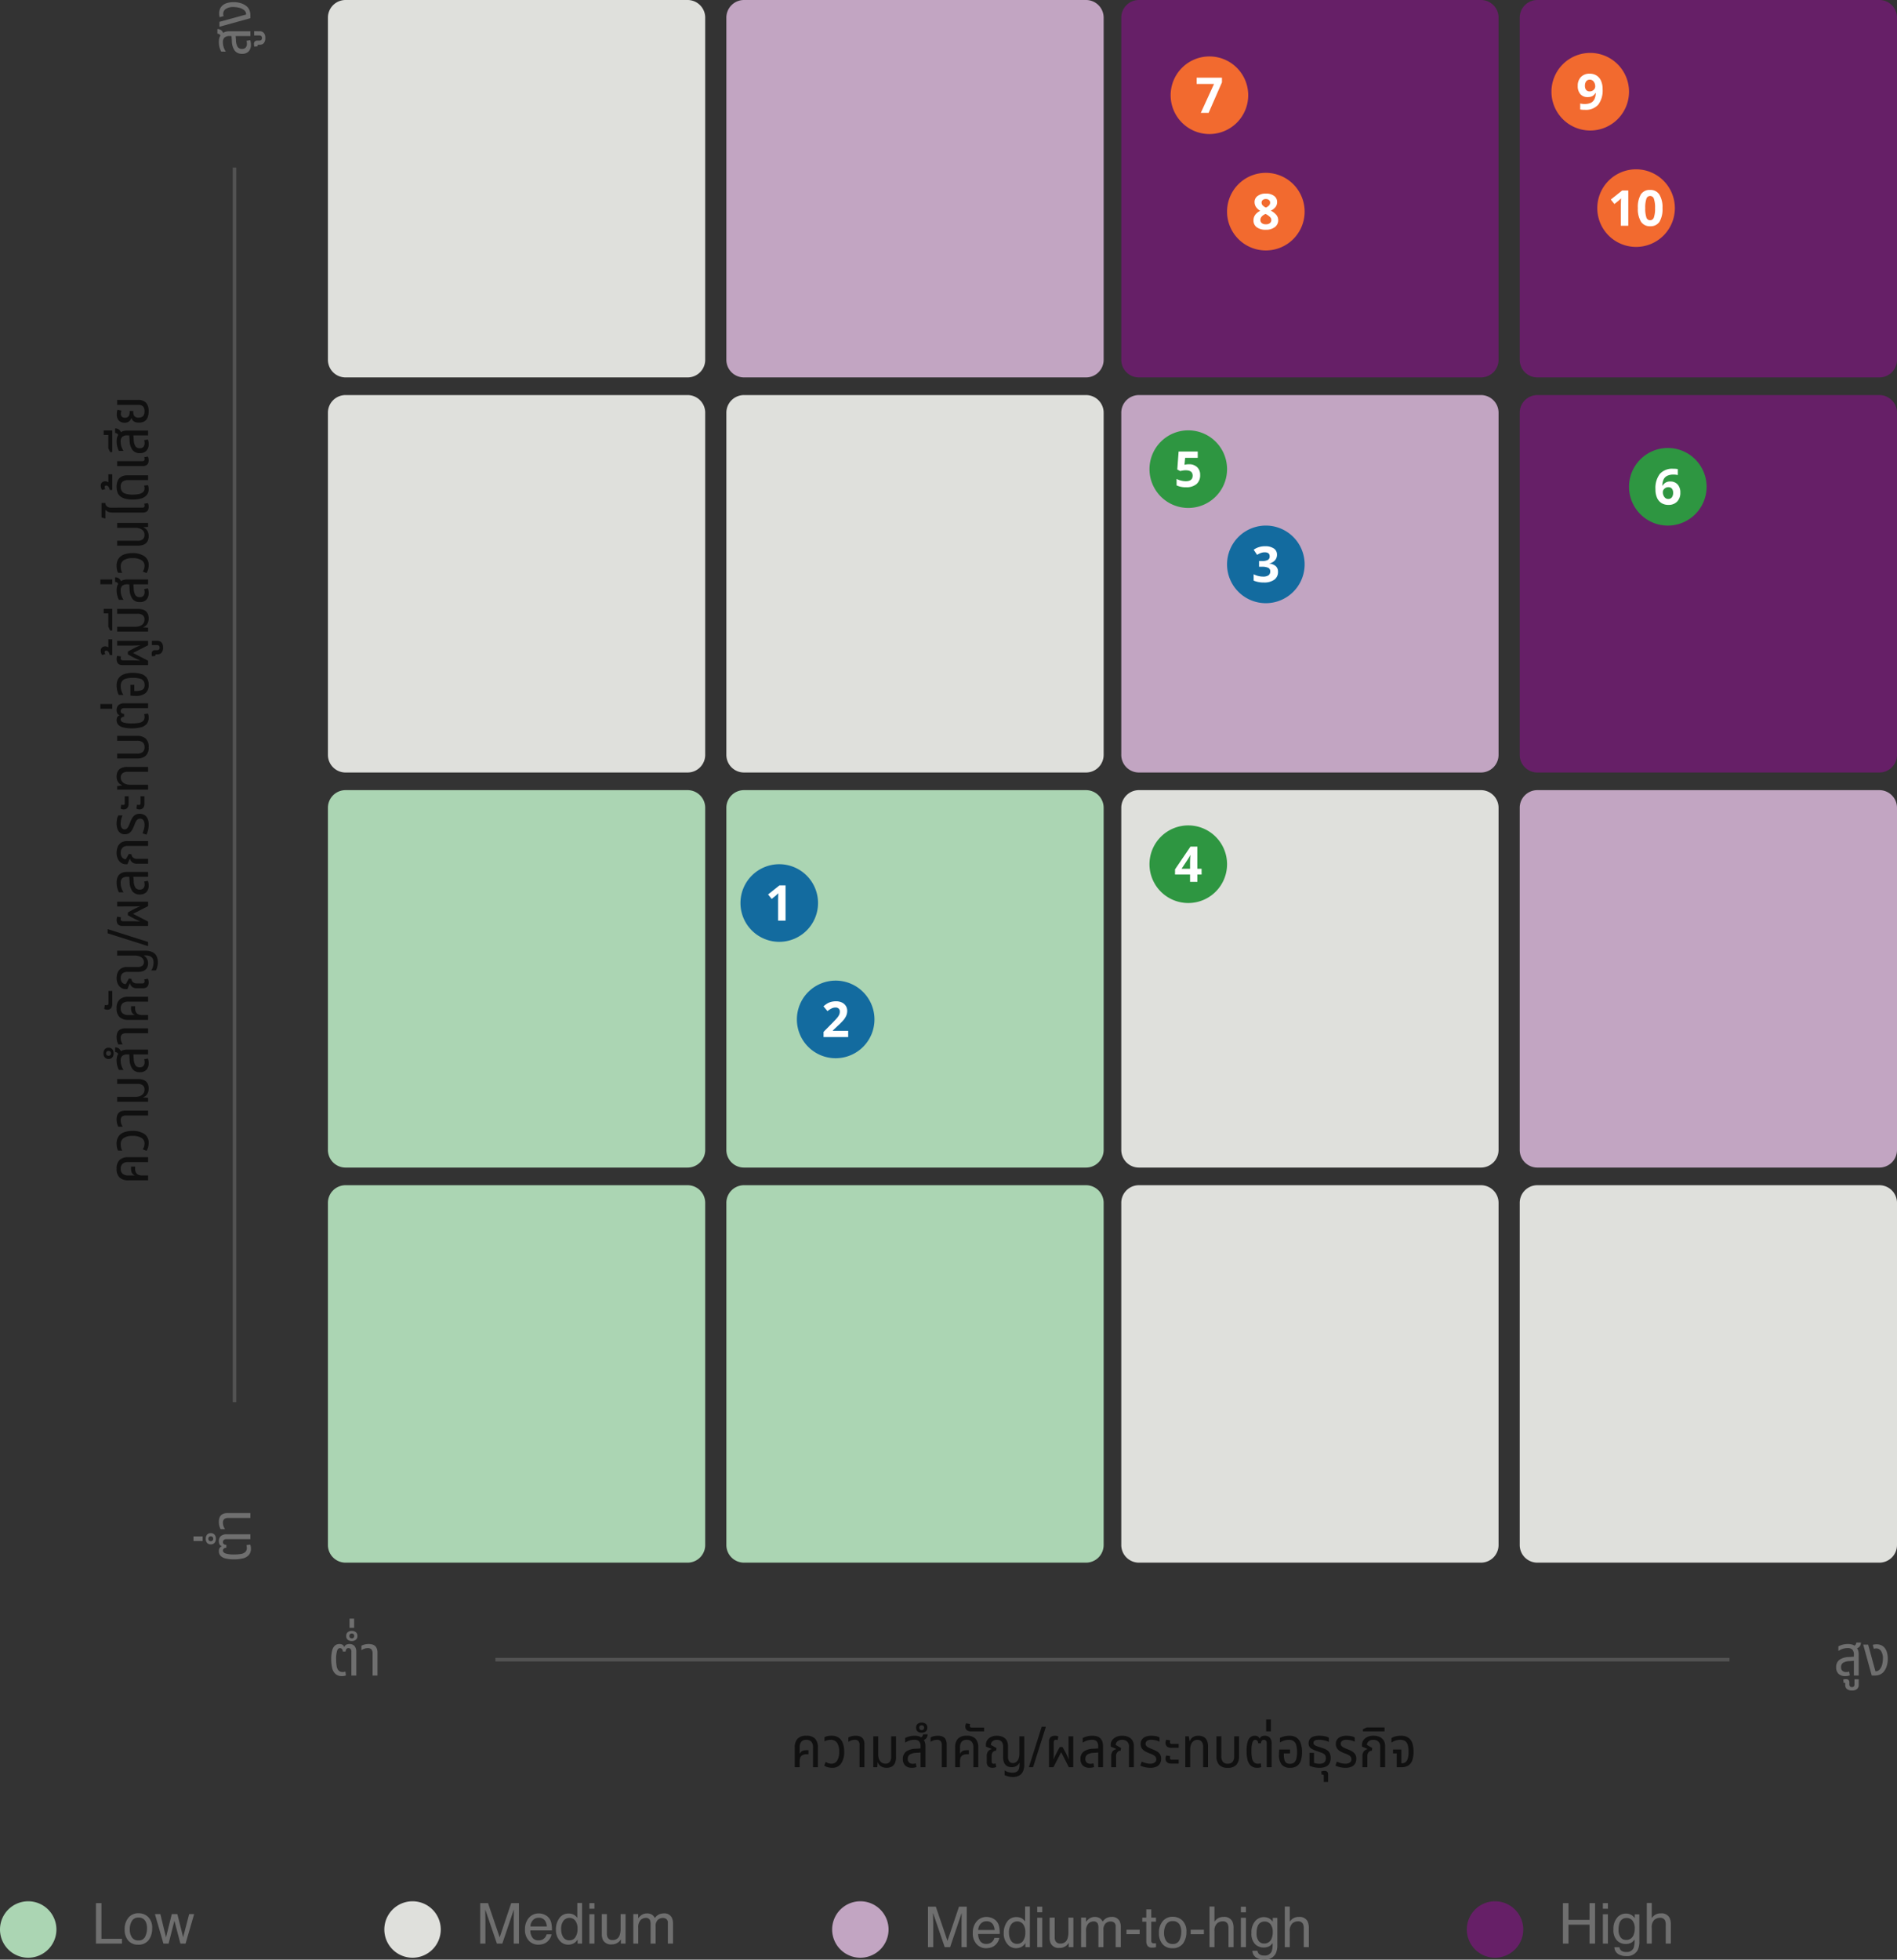
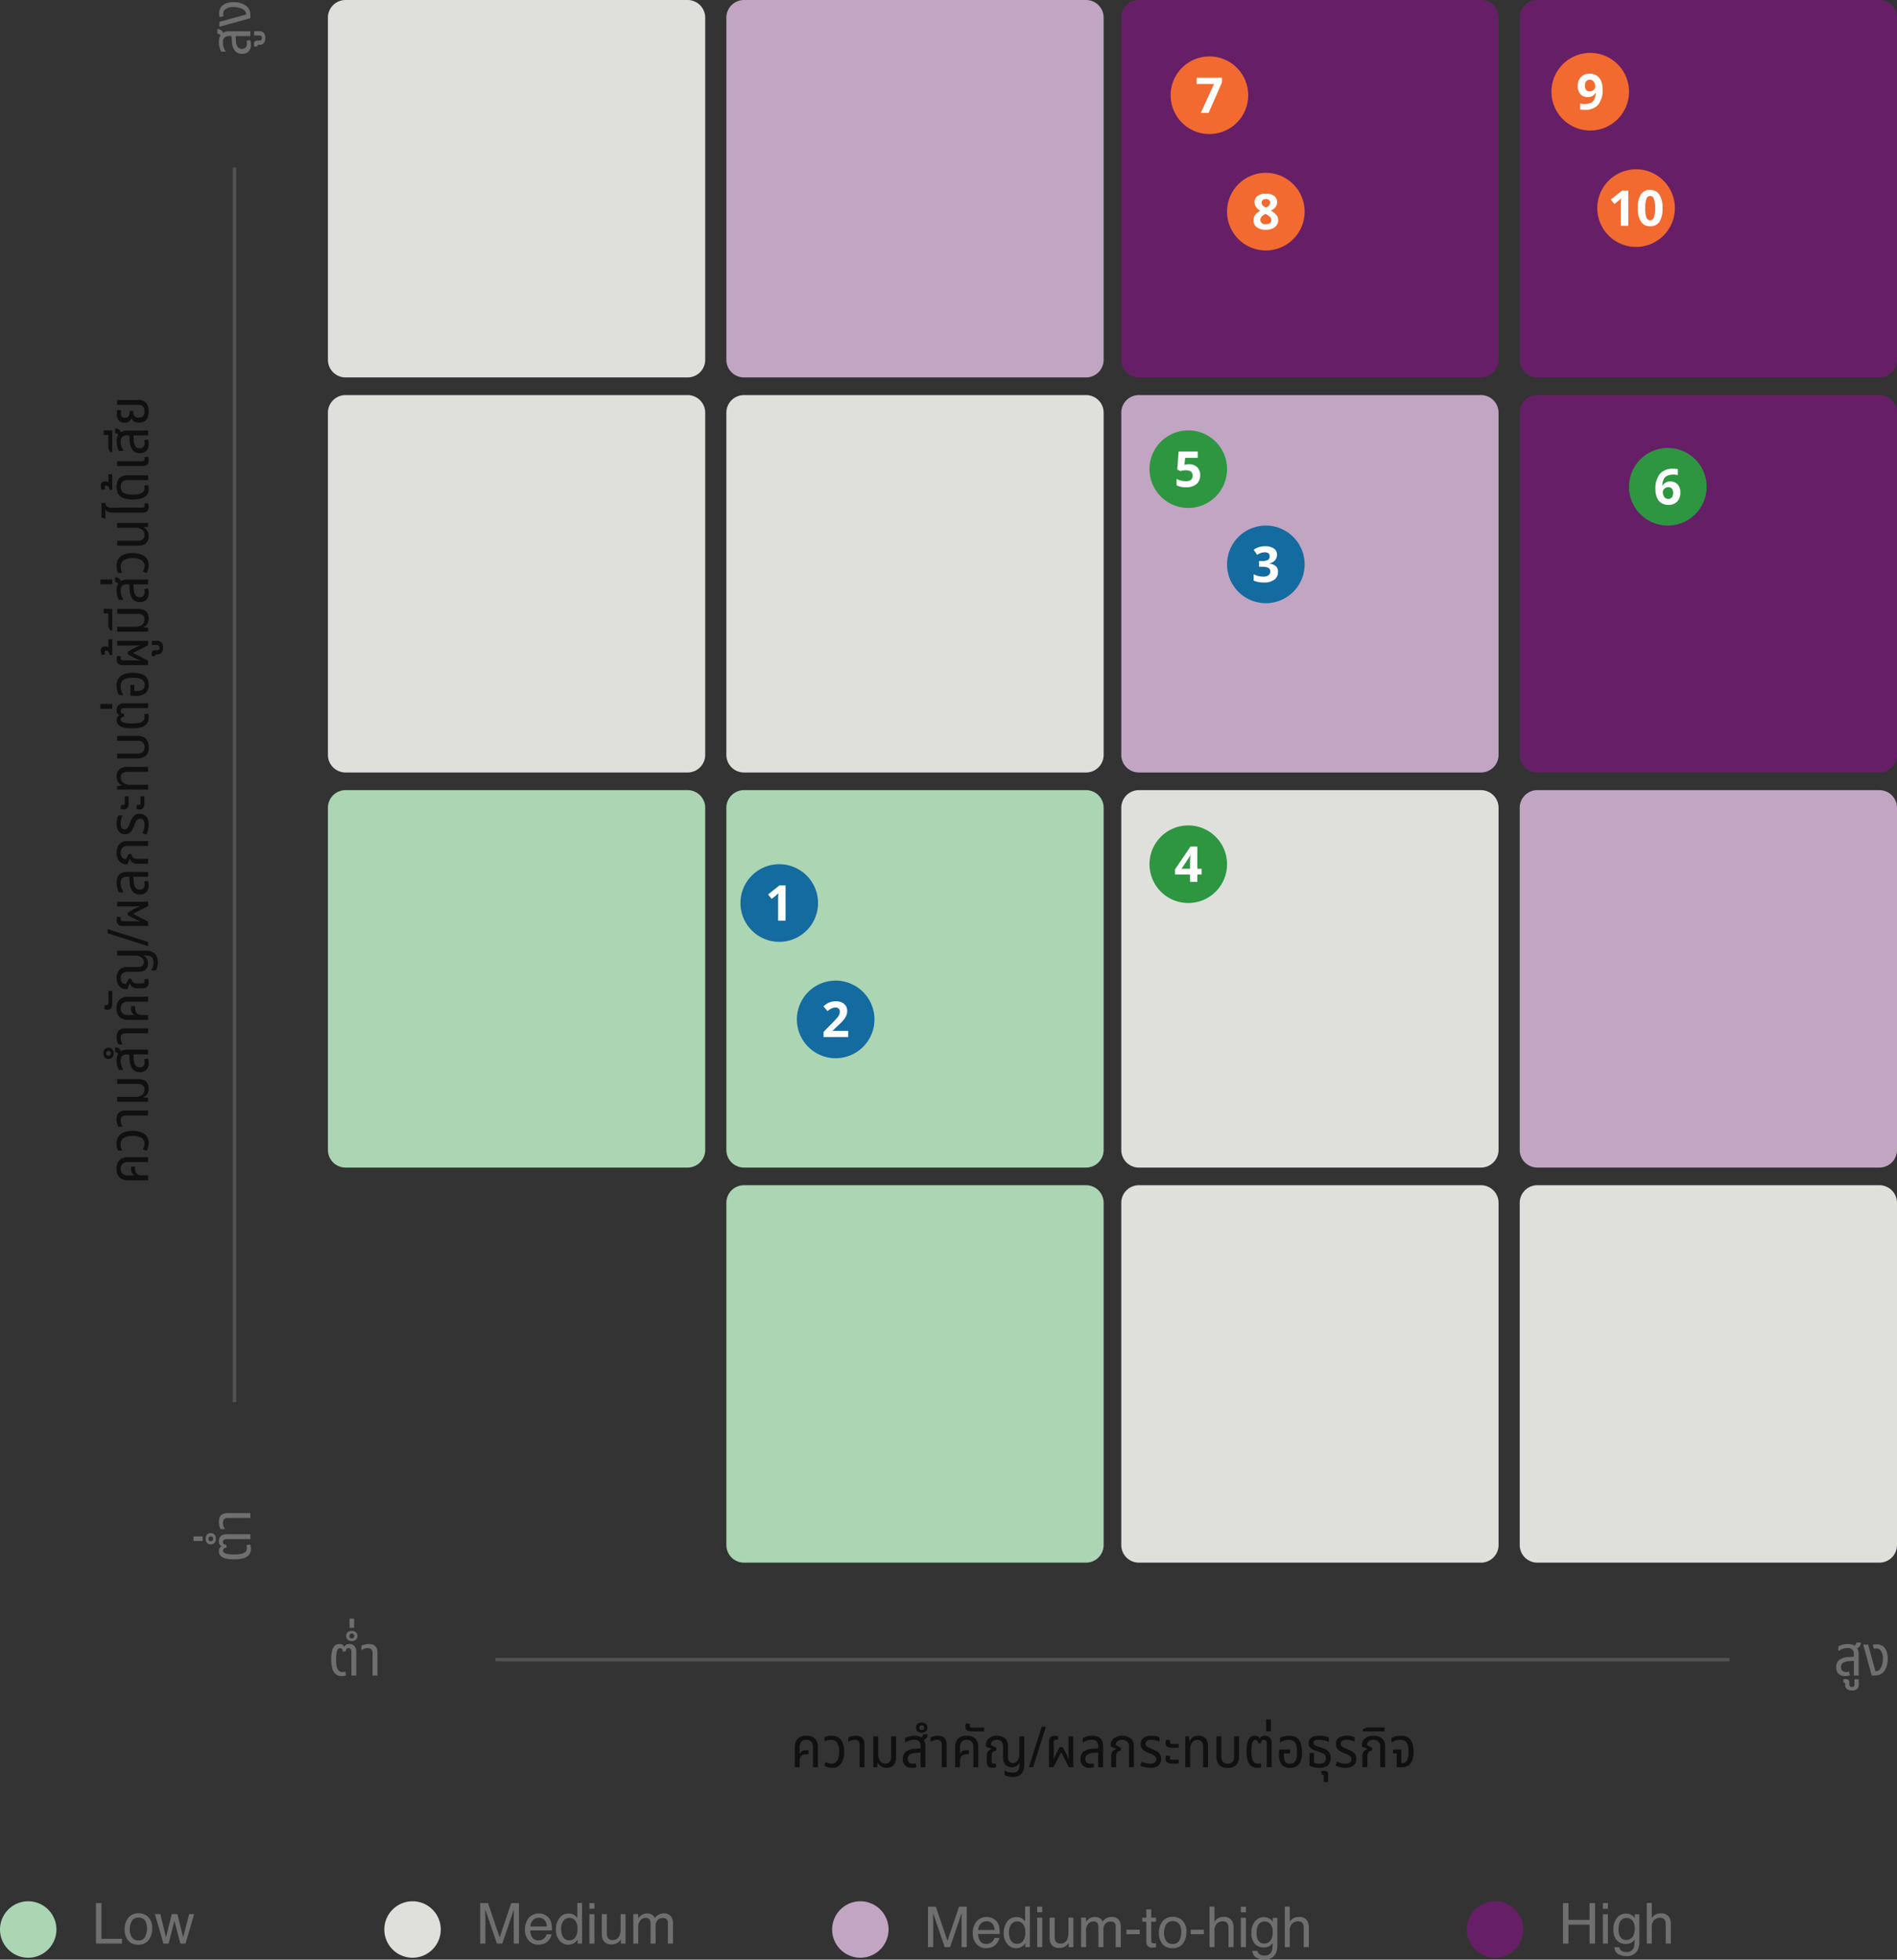
<svg xmlns="http://www.w3.org/2000/svg" width="538" height="555.539" viewBox="0 0 538 555.539">
  <rect x="0" y="0" width="538" height="555.539" fill="#333333" stroke="none" />
  <g id="Group_12922" data-name="Group 12922" transform="translate(8208 -17704)">
-     <path id="Path_32990" data-name="Path 32990" d="M5,0h97a5,5,0,0,1,5,5v97a5,5,0,0,1-5,5H5a5,5,0,0,1-5-5V5A5,5,0,0,1,5,0Z" transform="translate(-8115 18040)" fill="#abd5b3" />
    <path id="Path_32991" data-name="Path 32991" d="M5,0h97a5,5,0,0,1,5,5v97a5,5,0,0,1-5,5H5a5,5,0,0,1-5-5V5A5,5,0,0,1,5,0Z" transform="translate(-8115 17816)" fill="#dfe0dc" />
    <path id="Path_32992" data-name="Path 32992" d="M5,0h97a5,5,0,0,1,5,5v97a5,5,0,0,1-5,5H5a5,5,0,0,1-5-5V5A5,5,0,0,1,5,0Z" transform="translate(-8115 17928)" fill="#abd5b3" />
    <path id="Path_32993" data-name="Path 32993" d="M5,0h97a5,5,0,0,1,5,5v97a5,5,0,0,1-5,5H5a5,5,0,0,1-5-5V5A5,5,0,0,1,5,0Z" transform="translate(-8115 17704)" fill="#dfe0dc" />
    <path id="Path_32994" data-name="Path 32994" d="M5,0h97a5,5,0,0,1,5,5v97a5,5,0,0,1-5,5H5a5,5,0,0,1-5-5V5A5,5,0,0,1,5,0Z" transform="translate(-8002 18040)" fill="#abd5b3" />
    <path id="Path_32995" data-name="Path 32995" d="M5,0h97a5,5,0,0,1,5,5v97a5,5,0,0,1-5,5H5a5,5,0,0,1-5-5V5A5,5,0,0,1,5,0Z" transform="translate(-8002 17816)" fill="#dfe0dc" />
    <path id="Path_32996" data-name="Path 32996" d="M5,0h97a5,5,0,0,1,5,5v97a5,5,0,0,1-5,5H5a5,5,0,0,1-5-5V5A5,5,0,0,1,5,0Z" transform="translate(-8002 17928)" fill="#abd5b3" />
    <path id="Path_32997" data-name="Path 32997" d="M5,0h97a5,5,0,0,1,5,5v97a5,5,0,0,1-5,5H5a5,5,0,0,1-5-5V5A5,5,0,0,1,5,0Z" transform="translate(-8002 17704)" fill="#c2a5c2" />
    <path id="Path_32998" data-name="Path 32998" d="M5,0h97a5,5,0,0,1,5,5v97a5,5,0,0,1-5,5H5a5,5,0,0,1-5-5V5A5,5,0,0,1,5,0Z" transform="translate(-7890 18040)" fill="#dfe0dc" />
    <path id="Path_32999" data-name="Path 32999" d="M5,0h97a5,5,0,0,1,5,5v97a5,5,0,0,1-5,5H5a5,5,0,0,1-5-5V5A5,5,0,0,1,5,0Z" transform="translate(-7890 17816)" fill="#c2a5c2" />
    <path id="Path_33000" data-name="Path 33000" d="M5,0h97a5,5,0,0,1,5,5v97a5,5,0,0,1-5,5H5a5,5,0,0,1-5-5V5A5,5,0,0,1,5,0Z" transform="translate(-7890 17928)" fill="#dfe0dc" />
    <path id="Path_33001" data-name="Path 33001" d="M5,0h97a5,5,0,0,1,5,5v97a5,5,0,0,1-5,5H5a5,5,0,0,1-5-5V5A5,5,0,0,1,5,0Z" transform="translate(-7890 17704)" fill="#661f67" />
    <path id="Path_33002" data-name="Path 33002" d="M5,0h97a5,5,0,0,1,5,5v97a5,5,0,0,1-5,5H5a5,5,0,0,1-5-5V5A5,5,0,0,1,5,0Z" transform="translate(-7777 18040)" fill="#dfe0dc" />
    <path id="Path_33003" data-name="Path 33003" d="M5,0h97a5,5,0,0,1,5,5v97a5,5,0,0,1-5,5H5a5,5,0,0,1-5-5V5A5,5,0,0,1,5,0Z" transform="translate(-7777 17816)" fill="#661f67" />
    <path id="Path_33004" data-name="Path 33004" d="M5,0h97a5,5,0,0,1,5,5v97a5,5,0,0,1-5,5H5a5,5,0,0,1-5-5V5A5,5,0,0,1,5,0Z" transform="translate(-7777 17928)" fill="#c2a5c2" />
    <path id="Path_33005" data-name="Path 33005" d="M5,0h97a5,5,0,0,1,5,5v97a5,5,0,0,1-5,5H5a5,5,0,0,1-5-5V5A5,5,0,0,1,5,0Z" transform="translate(-7777 17704)" fill="#661f67" />
    <path id="Path_33028" data-name="Path 33028" d="M1.219-11.477H2.773V-1.367H8.586V0H1.219ZM13.25-.906a1.939,1.939,0,0,0,1.918-1.059,5.274,5.274,0,0,0,.52-2.355,4.194,4.194,0,0,0-.375-1.906,2.11,2.11,0,0,0-2.047-1.156,2.018,2.018,0,0,0-1.875.984A4.563,4.563,0,0,0,10.8-4.023,3.969,3.969,0,0,0,11.391-1.8,2.064,2.064,0,0,0,13.25-.906Zm.055-7.7a3.789,3.789,0,0,1,2.734,1.078,4.21,4.21,0,0,1,1.117,3.172,5.442,5.442,0,0,1-.984,3.344A3.561,3.561,0,0,1,13.117.3,3.449,3.449,0,0,1,10.375-.863,4.613,4.613,0,0,1,9.359-4a4.991,4.991,0,0,1,1.07-3.359A3.592,3.592,0,0,1,13.3-8.609Zm6.172.242,1.609,6.594,1.633-6.594H24.3l1.641,6.555,1.711-6.555h1.406L26.625,0H25.164l-1.7-6.477L21.813,0H20.352L17.938-8.367Z" transform="translate(-8182 18255)" fill="#6f6f6f" />
    <path id="Path_33029" data-name="Path 33029" d="M8,0A8,8,0,1,1,0,8,8,8,0,0,1,8,0Z" transform="translate(-8208 18243)" fill="#abd5b3" />
    <path id="Path_33030" data-name="Path 33030" d="M1.18-11.477H3.406l3.3,9.7,3.273-9.7h2.2V0H10.7V-6.773q0-.352.016-1.164t.016-1.742L7.461,0H5.922l-3.3-9.68v.352q0,.422.02,1.285t.02,1.27V0H1.18ZM17.844-8.555a3.817,3.817,0,0,1,1.727.418,3.184,3.184,0,0,1,1.273,1.082,3.733,3.733,0,0,1,.563,1.477,9.661,9.661,0,0,1,.125,1.844H15.4A3.579,3.579,0,0,0,16-1.691a2.014,2.014,0,0,0,1.742.77A2.252,2.252,0,0,0,19.5-1.648a2.449,2.449,0,0,0,.531-.977h1.383A2.912,2.912,0,0,1,21.051-1.6a3.654,3.654,0,0,1-.691.926,3.277,3.277,0,0,1-1.586.844A4.818,4.818,0,0,1,17.625.3,3.524,3.524,0,0,1,14.977-.84a4.423,4.423,0,0,1-1.086-3.184A4.809,4.809,0,0,1,14.984-7.3,3.608,3.608,0,0,1,17.844-8.555Zm2.242,3.7a3.643,3.643,0,0,0-.4-1.461,2.042,2.042,0,0,0-1.93-1.016,2.139,2.139,0,0,0-1.625.7,2.641,2.641,0,0,0-.7,1.777Zm4.063.766a4.148,4.148,0,0,0,.57,2.25,2,2,0,0,0,1.828.906,1.925,1.925,0,0,0,1.605-.84,3.966,3.966,0,0,0,.629-2.41,3.564,3.564,0,0,0-.648-2.348,2.023,2.023,0,0,0-1.6-.762,2.114,2.114,0,0,0-1.723.813A3.721,3.721,0,0,0,24.148-4.086Zm2.117-4.43a2.977,2.977,0,0,1,1.609.406,3.78,3.78,0,0,1,.852.82v-4.227h1.352V0H28.813V-1.164A3.043,3.043,0,0,1,27.648-.047,3.332,3.332,0,0,1,26.109.3,3.117,3.117,0,0,1,23.688-.879a4.6,4.6,0,0,1-1.023-3.129A5.4,5.4,0,0,1,23.6-7.176,3.057,3.057,0,0,1,26.266-8.516Zm5.891.188h1.43V0h-1.43Zm0-3.148h1.43v1.594h-1.43Zm4.961,3.109v5.555a2.342,2.342,0,0,0,.2,1.047,1.417,1.417,0,0,0,1.4.75,1.977,1.977,0,0,0,2-1.312,5.207,5.207,0,0,0,.289-1.93V-8.367h1.406V0H41.086L41.1-1.234a2.837,2.837,0,0,1-.68.8,2.991,2.991,0,0,1-1.953.656,2.519,2.519,0,0,1-2.437-1.2A3.56,3.56,0,0,1,35.68-2.68V-8.367Zm7.492,0H46V-7.18a4.674,4.674,0,0,1,.906-.9,2.726,2.726,0,0,1,1.578-.477,2.484,2.484,0,0,1,1.609.492,2.573,2.573,0,0,1,.625.828,3.039,3.039,0,0,1,1.1-1,3.073,3.073,0,0,1,1.422-.324,2.325,2.325,0,0,1,2.3,1.219,3.984,3.984,0,0,1,.328,1.766V0H54.406V-5.812a1.354,1.354,0,0,0-.418-1.148,1.654,1.654,0,0,0-1.02-.312,2.024,2.024,0,0,0-1.426.555,2.436,2.436,0,0,0-.6,1.852V0h-1.43V-5.461a2.837,2.837,0,0,0-.2-1.242,1.239,1.239,0,0,0-1.2-.586,2.062,2.062,0,0,0-1.449.617,3.025,3.025,0,0,0-.652,2.234V0H44.609Z" transform="translate(-8073 18255)" fill="#6f6f6f" />
    <path id="Path_33031" data-name="Path 33031" d="M8,0A8,8,0,1,1,0,8,8,8,0,0,1,8,0Z" transform="translate(-8099 18243)" fill="#dfe0dc" />
    <path id="Path_33032" data-name="Path 33032" d="M1.18-11.477H3.406l3.3,9.7,3.273-9.7h2.2V0H10.7V-6.773q0-.352.016-1.164t.016-1.742L7.461,0H5.922l-3.3-9.68v.352q0,.422.02,1.285t.02,1.27V0H1.18ZM17.844-8.555a3.817,3.817,0,0,1,1.727.418,3.184,3.184,0,0,1,1.273,1.082,3.733,3.733,0,0,1,.563,1.477,9.661,9.661,0,0,1,.125,1.844H15.4A3.579,3.579,0,0,0,16-1.691a2.014,2.014,0,0,0,1.742.77A2.252,2.252,0,0,0,19.5-1.648a2.449,2.449,0,0,0,.531-.977h1.383A2.912,2.912,0,0,1,21.051-1.6a3.654,3.654,0,0,1-.691.926,3.277,3.277,0,0,1-1.586.844A4.818,4.818,0,0,1,17.625.3,3.524,3.524,0,0,1,14.977-.84a4.423,4.423,0,0,1-1.086-3.184A4.809,4.809,0,0,1,14.984-7.3,3.608,3.608,0,0,1,17.844-8.555Zm2.242,3.7a3.643,3.643,0,0,0-.4-1.461,2.042,2.042,0,0,0-1.93-1.016,2.139,2.139,0,0,0-1.625.7,2.641,2.641,0,0,0-.7,1.777Zm4.063.766a4.148,4.148,0,0,0,.57,2.25,2,2,0,0,0,1.828.906,1.925,1.925,0,0,0,1.605-.84,3.966,3.966,0,0,0,.629-2.41,3.564,3.564,0,0,0-.648-2.348,2.023,2.023,0,0,0-1.6-.762,2.114,2.114,0,0,0-1.723.813A3.721,3.721,0,0,0,24.148-4.086Zm2.117-4.43a2.977,2.977,0,0,1,1.609.406,3.78,3.78,0,0,1,.852.82v-4.227h1.352V0H28.813V-1.164A3.043,3.043,0,0,1,27.648-.047,3.332,3.332,0,0,1,26.109.3,3.117,3.117,0,0,1,23.688-.879a4.6,4.6,0,0,1-1.023-3.129A5.4,5.4,0,0,1,23.6-7.176,3.057,3.057,0,0,1,26.266-8.516Zm5.891.188h1.43V0h-1.43Zm0-3.148h1.43v1.594h-1.43Zm4.961,3.109v5.555a2.342,2.342,0,0,0,.2,1.047,1.417,1.417,0,0,0,1.4.75,1.977,1.977,0,0,0,2-1.312,5.207,5.207,0,0,0,.289-1.93V-8.367h1.406V0H41.086L41.1-1.234a2.837,2.837,0,0,1-.68.8,2.991,2.991,0,0,1-1.953.656,2.519,2.519,0,0,1-2.437-1.2A3.56,3.56,0,0,1,35.68-2.68V-8.367Zm7.492,0H46V-7.18a4.674,4.674,0,0,1,.906-.9,2.726,2.726,0,0,1,1.578-.477,2.484,2.484,0,0,1,1.609.492,2.573,2.573,0,0,1,.625.828,3.039,3.039,0,0,1,1.1-1,3.073,3.073,0,0,1,1.422-.324,2.325,2.325,0,0,1,2.3,1.219,3.984,3.984,0,0,1,.328,1.766V0H54.406V-5.812a1.354,1.354,0,0,0-.418-1.148,1.654,1.654,0,0,0-1.02-.312,2.024,2.024,0,0,0-1.426.555,2.436,2.436,0,0,0-.6,1.852V0h-1.43V-5.461a2.837,2.837,0,0,0-.2-1.242,1.239,1.239,0,0,0-1.2-.586,2.062,2.062,0,0,0-1.449.617,3.025,3.025,0,0,0-.652,2.234V0H44.609Zm12.861,4.7V-4.93h3.743v1.266ZM63.089-10.7h1.422v2.336h1.336v1.148H64.511v5.461a.591.591,0,0,0,.3.586,1.262,1.262,0,0,0,.547.086q.1,0,.219,0t.273-.02V0a3.139,3.139,0,0,1-.5.1,4.791,4.791,0,0,1-.566.031,1.527,1.527,0,0,1-1.336-.5,2.239,2.239,0,0,1-.352-1.309V-7.219H61.956V-8.367h1.133Zm7.484,9.8a1.939,1.939,0,0,0,1.918-1.059,5.274,5.274,0,0,0,.52-2.355,4.194,4.194,0,0,0-.375-1.906,2.11,2.11,0,0,0-2.047-1.156,2.018,2.018,0,0,0-1.875.984,4.563,4.563,0,0,0-.586,2.375A3.969,3.969,0,0,0,68.714-1.8,2.064,2.064,0,0,0,70.574-.906Zm.055-7.7a3.789,3.789,0,0,1,2.734,1.078A4.21,4.21,0,0,1,74.48-4.359,5.442,5.442,0,0,1,73.5-1.016,3.561,3.561,0,0,1,70.441.3,3.449,3.449,0,0,1,67.7-.863,4.613,4.613,0,0,1,66.683-4a4.991,4.991,0,0,1,1.07-3.359A3.592,3.592,0,0,1,70.628-8.609Zm5.056,4.945V-4.93h3.743v1.266Zm5.338-7.852h1.406v4.281a4.06,4.06,0,0,1,.9-.891,3.031,3.031,0,0,1,1.7-.445A2.507,2.507,0,0,1,87.491-7.3a4.343,4.343,0,0,1,.352,1.93V0H86.4V-5.273a2.949,2.949,0,0,0-.234-1.352,1.5,1.5,0,0,0-1.437-.687,2.4,2.4,0,0,0-1.586.6,2.892,2.892,0,0,0-.711,2.273V0H81.022Zm8.9,3.188h1.43V0h-1.43Zm0-3.148h1.43v1.594h-1.43Zm6.508,2.961a3.05,3.05,0,0,1,1.719.484,3.86,3.86,0,0,1,.813.8V-8.289h1.3V-.68a5.611,5.611,0,0,1-.469,2.516,3.366,3.366,0,0,1-3.3,1.7,4.054,4.054,0,0,1-2.273-.605,2.361,2.361,0,0,1-1.031-1.895h1.43a1.591,1.591,0,0,0,.406.867,2.071,2.071,0,0,0,1.5.469,2.064,2.064,0,0,0,2.117-1.141,6.424,6.424,0,0,0,.273-2.4,2.759,2.759,0,0,1-1.016.953A3.379,3.379,0,0,1,96.319.1,3.352,3.352,0,0,1,93.94-.863a4.243,4.243,0,0,1-1.02-3.191,4.833,4.833,0,0,1,1.027-3.281A3.177,3.177,0,0,1,96.428-8.516Zm2.531,4.3a3.488,3.488,0,0,0-.641-2.3,2.052,2.052,0,0,0-1.633-.75,2.016,2.016,0,0,0-2.031,1.391,5.453,5.453,0,0,0-.289,1.945,3.453,3.453,0,0,0,.574,2.152,1.854,1.854,0,0,0,1.543.738,2.166,2.166,0,0,0,2.133-1.367A4.41,4.41,0,0,0,98.96-4.219Zm3.414-7.3h1.406v4.281a4.06,4.06,0,0,1,.9-.891,3.031,3.031,0,0,1,1.7-.445A2.507,2.507,0,0,1,108.842-7.3a4.343,4.343,0,0,1,.352,1.93V0h-1.445V-5.273a2.949,2.949,0,0,0-.234-1.352,1.5,1.5,0,0,0-1.437-.687,2.4,2.4,0,0,0-1.586.6,2.892,2.892,0,0,0-.711,2.273V0h-1.406Z" transform="translate(-7946 18256)" fill="#6f6f6f" />
    <path id="Path_33033" data-name="Path 33033" d="M8,0A8,8,0,1,1,0,8,8,8,0,0,1,8,0Z" transform="translate(-7972 18243)" fill="#c2a5c2" />
    <path id="Path_33034" data-name="Path 33034" d="M1.258-11.477h1.57v4.742H8.8v-4.742h1.57V0H8.8V-5.367H2.828V0H1.258ZM12.586-8.328h1.43V0h-1.43Zm0-3.148h1.43v1.594h-1.43Zm6.508,2.961a3.05,3.05,0,0,1,1.719.484,3.86,3.86,0,0,1,.813.8V-8.289h1.3V-.68a5.611,5.611,0,0,1-.469,2.516,3.366,3.366,0,0,1-3.3,1.7,4.054,4.054,0,0,1-2.273-.605,2.361,2.361,0,0,1-1.031-1.895h1.43a1.591,1.591,0,0,0,.406.867,2.071,2.071,0,0,0,1.5.469A2.064,2.064,0,0,0,21.3,1.234a6.424,6.424,0,0,0,.273-2.4,2.759,2.759,0,0,1-1.016.953A3.379,3.379,0,0,1,18.984.1a3.352,3.352,0,0,1-2.379-.965,4.243,4.243,0,0,1-1.02-3.191,4.833,4.833,0,0,1,1.027-3.281A3.177,3.177,0,0,1,19.094-8.516Zm2.531,4.3a3.488,3.488,0,0,0-.641-2.3,2.052,2.052,0,0,0-1.633-.75A2.016,2.016,0,0,0,17.32-5.883a5.453,5.453,0,0,0-.289,1.945,3.453,3.453,0,0,0,.574,2.152,1.854,1.854,0,0,0,1.543.738,2.166,2.166,0,0,0,2.133-1.367A4.41,4.41,0,0,0,21.625-4.219Zm3.414-7.3h1.406v4.281a4.06,4.06,0,0,1,.9-.891,3.031,3.031,0,0,1,1.7-.445A2.507,2.507,0,0,1,31.508-7.3a4.343,4.343,0,0,1,.352,1.93V0H30.414V-5.273a2.949,2.949,0,0,0-.234-1.352,1.5,1.5,0,0,0-1.437-.687,2.4,2.4,0,0,0-1.586.6,2.892,2.892,0,0,0-.711,2.273V0H25.039Z" transform="translate(-7766 18255)" fill="#6f6f6f" />
    <path id="Path_33035" data-name="Path 33035" d="M8,0A8,8,0,1,1,0,8,8,8,0,0,1,8,0Z" transform="translate(-7792 18243)" fill="#661f67" />
    <path id="Path_33009" data-name="Path 33009" d="M11,0A11,11,0,1,1,0,11,11,11,0,0,1,11,0Z" transform="translate(-7746 17831)" fill="#2e9641" />
    <path id="Path_33010" data-name="Path 33010" d="M4,.16A2.656,2.656,0,0,1,2.126-.457,3.292,3.292,0,0,1,1.2-2.14,10.212,10.212,0,0,1,.938-4.56,9.747,9.747,0,0,1,1.2-7.088a2.749,2.749,0,0,1,.785-1.4,1.891,1.891,0,0,1,1.267-.44,1.766,1.766,0,0,1,.858.192,1.088,1.088,0,0,1,.5.634h.061a1.014,1.014,0,0,1,.532-.643,2.04,2.04,0,0,1,.886-.183,1.861,1.861,0,0,1,1.44.549,2.419,2.419,0,0,1,.507,1.686V0H6.658V-6.692a1.188,1.188,0,0,0-.231-.851.8.8,0,0,0-.583-.225.717.717,0,0,0-.583.227,1.332,1.332,0,0,0-.233.739h-.8a1.15,1.15,0,0,0-.289-.766.775.775,0,0,0-.519-.2q-.546,0-.819.749a7.947,7.947,0,0,0-.273,2.475,10.523,10.523,0,0,0,.147,1.9A2.381,2.381,0,0,0,3.02-1.428,1.507,1.507,0,0,0,4.177-1a2.424,2.424,0,0,0,.449-.035q.182-.035.344-.083l.138,1.07A1.705,1.705,0,0,1,4.6.112,3.709,3.709,0,0,1,4,.16ZM6.763-9.782a1.685,1.685,0,0,1-1.153-.374,1.334,1.334,0,0,1-.426-1.058,1.335,1.335,0,0,1,.426-1.068,1.7,1.7,0,0,1,1.153-.368,1.746,1.746,0,0,1,1.163.367,1.319,1.319,0,0,1,.436,1.069,1.318,1.318,0,0,1-.436,1.059A1.727,1.727,0,0,1,6.763-9.782Zm0-.746a.67.67,0,0,0,.518-.192.7.7,0,0,0,.177-.5.7.7,0,0,0-.177-.5.686.686,0,0,0-.518-.184.667.667,0,0,0-.5.184.7.7,0,0,0-.177.5.7.7,0,0,0,.177.5A.652.652,0,0,0,6.761-10.528Zm-.632-3v-2.6h1.3v2.6ZM12.667,0V-6.236A1.774,1.774,0,0,0,12.353-7.4,1.315,1.315,0,0,0,11.3-7.767a2.865,2.865,0,0,0-.954.155,3.731,3.731,0,0,0-.848.427V-8.448a4.315,4.315,0,0,1,.822-.32,4.447,4.447,0,0,1,1.269-.16,3.266,3.266,0,0,1,1.3.239,1.766,1.766,0,0,1,.859.789,2.992,2.992,0,0,1,.306,1.456V0Z" transform="translate(-8115 18179)" fill="#6f6f6f" />
    <path id="Path_33011" data-name="Path 33011" d="M-87.6,0V-5.617a3.506,3.506,0,0,1,.784-2.457,3.245,3.245,0,0,1,2.5-.853,3.231,3.231,0,0,1,2.5.853,3.536,3.536,0,0,1,.774,2.457V0h-1.383V-5.62A2.349,2.349,0,0,0-82.9-7.232a1.819,1.819,0,0,0-1.427-.536,1.782,1.782,0,0,0-1.408.537,2.371,2.371,0,0,0-.476,1.613v1.793l.042.016a1.625,1.625,0,0,1,.756-.824,3.171,3.171,0,0,1,1.255-.2h.452v1.15h-.452a2.484,2.484,0,0,0-1.292.272,1.387,1.387,0,0,0-.6.712,2.853,2.853,0,0,0-.161.984V0Zm10.593.16A4.79,4.79,0,0,1-78.119.032a4,4,0,0,1-1.123-.48l.424-1.065a3.466,3.466,0,0,0,.718.36A2.624,2.624,0,0,0-77.177-1a1.816,1.816,0,0,0,1.6-.875A4.631,4.631,0,0,0-75-4.416a4.383,4.383,0,0,0-.592-2.49A2.048,2.048,0,0,0-77.4-7.767a4.077,4.077,0,0,0-.931.112,2.683,2.683,0,0,0-.831.336V-8.5a2.935,2.935,0,0,1,.916-.336,5.378,5.378,0,0,1,1.018-.1,3.562,3.562,0,0,1,2.1.568,3.244,3.244,0,0,1,1.177,1.579,6.84,6.84,0,0,1,.372,2.365,5.763,5.763,0,0,1-.858,3.341A2.915,2.915,0,0,1-77.005.16ZM-69.223,0V-6.236A1.774,1.774,0,0,0-69.537-7.4a1.315,1.315,0,0,0-1.055-.371,2.865,2.865,0,0,0-.954.155,3.731,3.731,0,0,0-.848.427V-8.448a4.315,4.315,0,0,1,.822-.32,4.447,4.447,0,0,1,1.269-.16,3.266,3.266,0,0,1,1.3.239,1.766,1.766,0,0,1,.859.789,2.992,2.992,0,0,1,.306,1.456V0Zm7.665.16a2.945,2.945,0,0,1-1.586-.408,2.1,2.1,0,0,1-.9-1.144h-.064L-64.2,0h-1.121V-8.768h1.383v5.1a3.716,3.716,0,0,0,.243,1.4,2.034,2.034,0,0,0,.708.928,1.875,1.875,0,0,0,1.11.328,1.465,1.465,0,0,0,1.213-.5,2.292,2.292,0,0,0,.4-1.465V-8.768h1.383v5.876A4.08,4.08,0,0,1-59.2-1.163a2.12,2.12,0,0,1-.916,1A2.986,2.986,0,0,1-61.558.16ZM-51.919,0V-5.846a2.157,2.157,0,0,0-.413-1.489A1.807,1.807,0,0,0-53.7-7.778a4.436,4.436,0,0,0-1.375.213,5.047,5.047,0,0,0-1.237.6v-1.3a5.125,5.125,0,0,1,1.127-.448,5.781,5.781,0,0,1,1.614-.208,3.907,3.907,0,0,1,1.307.195,1.4,1.4,0,0,1,.806.7,1.424,1.424,0,0,1,.712.8,3.722,3.722,0,0,1,.2,1.306V0ZM-54.36.16a2.64,2.64,0,0,1-1.92-.648,2.486,2.486,0,0,1-.665-1.864A2.535,2.535,0,0,1-56.088-4.4a4.784,4.784,0,0,1,2.78-.845l1.654-.112v1.167l-1.474.112a3.67,3.67,0,0,0-1.9.509,1.415,1.415,0,0,0-.525,1.188,1.334,1.334,0,0,0,.391,1.068,1.612,1.612,0,0,0,1.084.336,2.193,2.193,0,0,0,.434-.04,2.71,2.71,0,0,0,.376-.1l.194,1.06a2.749,2.749,0,0,1-.6.168A4.125,4.125,0,0,1-54.36.16Zm2.85-7.714-.771-.74a1.471,1.471,0,0,0,.708-.314.9.9,0,0,0,.327-.736h1.321a1.793,1.793,0,0,1-.2.869,1.613,1.613,0,0,1-.565.6A2.377,2.377,0,0,1-51.509-7.554Zm-.1-2.228a1.685,1.685,0,0,1-1.153-.374,1.334,1.334,0,0,1-.426-1.058,1.335,1.335,0,0,1,.426-1.068,1.7,1.7,0,0,1,1.153-.368,1.746,1.746,0,0,1,1.163.367,1.319,1.319,0,0,1,.436,1.069,1.318,1.318,0,0,1-.436,1.059A1.727,1.727,0,0,1-51.608-9.782Zm0-.746a.67.67,0,0,0,.518-.192.7.7,0,0,0,.177-.5.7.7,0,0,0-.177-.5.686.686,0,0,0-.518-.184.667.667,0,0,0-.5.184.7.7,0,0,0-.177.5.7.7,0,0,0,.177.5A.652.652,0,0,0-51.61-10.528ZM-45.9,0V-6.236A1.774,1.774,0,0,0-46.218-7.4a1.315,1.315,0,0,0-1.055-.371,2.865,2.865,0,0,0-.954.155,3.731,3.731,0,0,0-.848.427V-8.448a4.315,4.315,0,0,1,.822-.32,4.447,4.447,0,0,1,1.269-.16,3.266,3.266,0,0,1,1.3.239,1.766,1.766,0,0,1,.859.789,2.992,2.992,0,0,1,.306,1.456V0Zm3.781,0V-5.617a3.506,3.506,0,0,1,.784-2.457,3.245,3.245,0,0,1,2.5-.853,3.231,3.231,0,0,1,2.5.853,3.536,3.536,0,0,1,.774,2.457V0h-1.383V-5.62a2.349,2.349,0,0,0-.481-1.612,1.819,1.819,0,0,0-1.427-.536,1.782,1.782,0,0,0-1.408.537,2.371,2.371,0,0,0-.476,1.613v1.793l.042.016a1.625,1.625,0,0,1,.756-.824,3.172,3.172,0,0,1,1.255-.2h.452v1.15h-.452a2.484,2.484,0,0,0-1.292.272,1.387,1.387,0,0,0-.6.712,2.853,2.853,0,0,0-.161.984V0Zm4.543-10.166a2.1,2.1,0,0,1-.97-.189,1.207,1.207,0,0,1-.525-.493,1.33,1.33,0,0,1-.163-.638A2.25,2.25,0,0,1-39.171-12,1.513,1.513,0,0,1-39-12.452l1.13.2a1.253,1.253,0,0,0-.055.217,1.53,1.53,0,0,0-.029.283.58.58,0,0,0,.116.362.462.462,0,0,0,.391.152H-33.9v1.071ZM-25.761,2.766a5.394,5.394,0,0,1-1.2-.136,4.858,4.858,0,0,1-1.133-.408V.876a2.956,2.956,0,0,0,1.062.507,4.658,4.658,0,0,0,1.2.165,2.469,2.469,0,0,0,1.024-.2,1.448,1.448,0,0,0,.7-.7,3.2,3.2,0,0,0,.253-1.415v-.418h-.064a2.328,2.328,0,0,1-.835.838A2.555,2.555,0,0,1-26.11-.01,2.592,2.592,0,0,1-27.333-.3a2,2,0,0,1-.862-.928,3.846,3.846,0,0,1-.314-1.683V-5.782a2.473,2.473,0,0,0-.247-1.211,1.343,1.343,0,0,0-.652-.605,2.224,2.224,0,0,0-.868-.169,1.9,1.9,0,0,0-1.2.371,1.324,1.324,0,0,0-.489,1.081l1.578.87-.122.756a1.2,1.2,0,0,0-.893.372,1.712,1.712,0,0,0-.365,1.229v1.423a.764.764,0,0,0,.143.515.564.564,0,0,0,.443.16,1.508,1.508,0,0,0,.29-.027,1.194,1.194,0,0,0,.248-.075l.19,1.018a1.91,1.91,0,0,1-.535.186,2.953,2.953,0,0,1-.525.048,2.236,2.236,0,0,1-.8-.142,1.2,1.2,0,0,1-.6-.506A1.913,1.913,0,0,1-33.148-1.5V-3.078a2.223,2.223,0,0,1,.38-1.445,1.953,1.953,0,0,1,1-.621l.014-.047-1.635-.674v-.53a2.252,2.252,0,0,1,.383-1.279,2.668,2.668,0,0,1,1.088-.914,3.77,3.77,0,0,1,1.658-.341,4.079,4.079,0,0,1,1.537.288,2.478,2.478,0,0,1,1.156.946,3.141,3.141,0,0,1,.44,1.77v2.917a2.084,2.084,0,0,0,.381,1.39,1.261,1.261,0,0,0,1,.436,1.553,1.553,0,0,0,.978-.323,2.065,2.065,0,0,0,.646-.912,3.8,3.8,0,0,0,.229-1.38V-8.768h1.383v7.98a4.623,4.623,0,0,1-.373,1.977,2.536,2.536,0,0,1-1.1,1.183A3.686,3.686,0,0,1-25.761,2.766Zm8.193-14.243h1.188L-20.021,0h-1.187ZM-15.493,0V-7.234a1.889,1.889,0,0,1,.243-1.047,1.261,1.261,0,0,1,.637-.506,2.516,2.516,0,0,1,.855-.141,2.64,2.64,0,0,1,.45.045,1.607,1.607,0,0,1,.447.141l-.176,1.06a1.9,1.9,0,0,0-.279-.072,1.355,1.355,0,0,0-.227-.024.532.532,0,0,0-.476.192.974.974,0,0,0-.128.544v2.415q0,.5-.014,1.032t-.062,1.288h.058q.285-.7.527-1.182t.494-.976l.689-1.264h.8l.689,1.252q.256.479.433.841t.32.677q.142.315.269.651h.058q-.048-.752-.059-1.288t-.011-1.032V-8.768h1.339V0H-9.865l-2.152-4.215h-.058L-14.247,0ZM-1.548,0V-5.846a2.157,2.157,0,0,0-.413-1.489,1.807,1.807,0,0,0-1.371-.443,4.436,4.436,0,0,0-1.375.213,5.047,5.047,0,0,0-1.237.6v-1.3A5.125,5.125,0,0,1-4.817-8.72,5.781,5.781,0,0,1-3.2-8.928a4.271,4.271,0,0,1,1.32.184,2.392,2.392,0,0,1,.944.552,2.325,2.325,0,0,1,.572.933A4.1,4.1,0,0,1-.175-5.932V0ZM-3.989.16a2.64,2.64,0,0,1-1.92-.648,2.486,2.486,0,0,1-.665-1.864A2.535,2.535,0,0,1-5.717-4.4a4.784,4.784,0,0,1,2.78-.845l1.654-.112v1.167l-1.474.112a3.67,3.67,0,0,0-1.9.509,1.415,1.415,0,0,0-.525,1.188,1.334,1.334,0,0,0,.392,1.068A1.612,1.612,0,0,0-3.7-.98a2.193,2.193,0,0,0,.434-.04,2.71,2.71,0,0,0,.376-.1L-2.7-.064A2.749,2.749,0,0,1-3.3.1,4.125,4.125,0,0,1-3.989.16ZM2.155,0V-3.057a2.2,2.2,0,0,1,.4-1.461,2.021,2.021,0,0,1,1.013-.623L3.58-5.19,2.013-5.862V-6.4A2.18,2.18,0,0,1,2.4-7.627a2.781,2.781,0,0,1,1.123-.941,3.952,3.952,0,0,1,1.755-.36,4.288,4.288,0,0,1,1.65.309,2.617,2.617,0,0,1,1.2.973,3.035,3.035,0,0,1,.448,1.73V0H7.186V-5.772a1.892,1.892,0,0,0-.554-1.537,2.083,2.083,0,0,0-1.375-.459,2.01,2.01,0,0,0-1.332.411,1.3,1.3,0,0,0-.491,1.041l1.5.87-.116.756a1.235,1.235,0,0,0-.906.4,1.745,1.745,0,0,0-.378,1.246V0ZM13.232.16a6.494,6.494,0,0,1-1.576-.184,6.742,6.742,0,0,1-1.262-.434l.4-1.129q.3.128.689.269a5.577,5.577,0,0,0,.839.229A4.83,4.83,0,0,0,13.246-1a2.1,2.1,0,0,0,1.208-.323,1.07,1.07,0,0,0,.472-.943,1.139,1.139,0,0,0-.18-.641,1.723,1.723,0,0,0-.546-.5,5.066,5.066,0,0,0-.946-.435,9.274,9.274,0,0,1-1.5-.677,2.649,2.649,0,0,1-.933-.861,2.306,2.306,0,0,1-.319-1.256,2.138,2.138,0,0,1,.331-1.177,2.207,2.207,0,0,1,1.017-.816,4.369,4.369,0,0,1,1.736-.3,6.064,6.064,0,0,1,1.316.136,2.627,2.627,0,0,1,.949.376V-7.24a4.3,4.3,0,0,0-.61-.253,5.709,5.709,0,0,0-.8-.205,4.821,4.821,0,0,0-.883-.08,1.982,1.982,0,0,0-1.292.328.973.973,0,0,0-.378.75,1.011,1.011,0,0,0,.182.61,1.757,1.757,0,0,0,.612.479,11.56,11.56,0,0,0,1.15.509,8.025,8.025,0,0,1,1.261.595,2.654,2.654,0,0,1,.89.831,2.3,2.3,0,0,1,.326,1.282,2.746,2.746,0,0,1-.293,1.253,2.192,2.192,0,0,1-.969.941A3.9,3.9,0,0,1,13.232.16Zm5.956-5.676a2.012,2.012,0,0,1-.964-.2,1.217,1.217,0,0,1-.525-.512,1.435,1.435,0,0,1-.158-.658,1.96,1.96,0,0,1,.066-.49,1.531,1.531,0,0,1,.172-.426l1.13.192a2.223,2.223,0,0,0-.06.221,1.282,1.282,0,0,0-.034.291.553.553,0,0,0,.1.344.441.441,0,0,0,.372.136h1.995v1.1Zm0,4.48a2.012,2.012,0,0,1-.964-.2,1.217,1.217,0,0,1-.525-.512,1.435,1.435,0,0,1-.158-.658,1.96,1.96,0,0,1,.066-.49,1.531,1.531,0,0,1,.172-.426l1.13.192a2.223,2.223,0,0,0-.06.221,1.282,1.282,0,0,0-.034.291.553.553,0,0,0,.1.344.441.441,0,0,0,.372.136h1.995v1.1ZM23.158,0V-8.768h.975l.238,1.392h.064a2.12,2.12,0,0,1,.881-1.139,2.8,2.8,0,0,1,1.556-.413,3.082,3.082,0,0,1,1.473.325,2.153,2.153,0,0,1,.931,1A4.015,4.015,0,0,1,29.6-5.868V0H28.216V-5.793A2.24,2.24,0,0,0,27.8-7.258a1.51,1.51,0,0,0-1.231-.5,1.735,1.735,0,0,0-1.1.355,2.208,2.208,0,0,0-.691.955A3.641,3.641,0,0,0,24.541-5.1V0ZM35.189.16A3.09,3.09,0,0,1,32.733-.7a3.643,3.643,0,0,1-.741-2.451V-8.768h1.383v5.626a2.481,2.481,0,0,0,.442,1.608A1.68,1.68,0,0,0,35.189-1a1.7,1.7,0,0,0,1.382-.534,2.46,2.46,0,0,0,.447-1.608V-8.768H38.4v5.617A3.622,3.622,0,0,1,37.653-.7,3.113,3.113,0,0,1,35.189.16ZM43.6.16a2.656,2.656,0,0,1-1.874-.617A3.292,3.292,0,0,1,40.8-2.14a10.212,10.212,0,0,1-.261-2.42A9.747,9.747,0,0,1,40.8-7.088a2.749,2.749,0,0,1,.785-1.4,1.891,1.891,0,0,1,1.267-.44,1.766,1.766,0,0,1,.858.192,1.088,1.088,0,0,1,.5.634h.061a1.014,1.014,0,0,1,.532-.643,2.04,2.04,0,0,1,.887-.183,1.861,1.861,0,0,1,1.44.549,2.419,2.419,0,0,1,.507,1.686V0H46.255V-6.692a1.188,1.188,0,0,0-.231-.851.8.8,0,0,0-.583-.225.717.717,0,0,0-.583.227,1.332,1.332,0,0,0-.233.739h-.8a1.15,1.15,0,0,0-.289-.766.775.775,0,0,0-.519-.2q-.546,0-.819.749a7.947,7.947,0,0,0-.273,2.475,10.523,10.523,0,0,0,.147,1.9,2.381,2.381,0,0,0,.547,1.216A1.507,1.507,0,0,0,43.774-1a2.424,2.424,0,0,0,.449-.035q.182-.035.344-.083l.138,1.07a1.705,1.705,0,0,1-.511.16A3.709,3.709,0,0,1,43.6.16Zm2.484-10.326V-13.53H47.43v3.365ZM52.847.16a2.921,2.921,0,0,1-2.343-.9,4.307,4.307,0,0,1-.774-2.842q0-.321.024-.694t.053-.741h3.052v1.1H51.107v.324A5.235,5.235,0,0,0,51.3-2a1.382,1.382,0,0,0,.573.8,1.852,1.852,0,0,0,.951.224A2.064,2.064,0,0,0,53.9-1.247a1.762,1.762,0,0,0,.7-1,6.769,6.769,0,0,0,.247-2.079,7.049,7.049,0,0,0-.224-1.951A2.033,2.033,0,0,0,53.888-7.4,2.344,2.344,0,0,0,52.5-7.767a4.43,4.43,0,0,0-.884.088,4.446,4.446,0,0,0-.834.256A4.314,4.314,0,0,0,50.006-7V-8.3a3.376,3.376,0,0,1,.71-.312,6.827,6.827,0,0,1,.923-.224,6.079,6.079,0,0,1,1.049-.088,3.453,3.453,0,0,1,2.063.568A3.219,3.219,0,0,1,55.9-6.76a7.383,7.383,0,0,1,.362,2.44A7.711,7.711,0,0,1,55.931-1.9,2.943,2.943,0,0,1,54.847-.368,3.407,3.407,0,0,1,52.847.16Zm8.337,0a6.27,6.27,0,0,1-1.6-.184,9.583,9.583,0,0,1-1.2-.392V-4.07h1.269v2.791a2.417,2.417,0,0,0,.621.205,4.177,4.177,0,0,0,.9.093,3.171,3.171,0,0,0,.894-.123,1.3,1.3,0,0,0,.686-.472,1.649,1.649,0,0,0,.265-1.011,1.611,1.611,0,0,0-.15-.75,1.213,1.213,0,0,0-.448-.47,4.038,4.038,0,0,0-.738-.344q-.44-.16-1.02-.358a13.555,13.555,0,0,1-1.428-.584,2.143,2.143,0,0,1-.841-.672A1.777,1.777,0,0,1,58.129-6.8a1.994,1.994,0,0,1,.329-1.159,2.015,2.015,0,0,1,1.005-.725,5.046,5.046,0,0,1,1.715-.248,6.764,6.764,0,0,1,1.667.176,5.108,5.108,0,0,1,1.02.352v1.246a3.759,3.759,0,0,0-.685-.288,7.038,7.038,0,0,0-.979-.24,6.6,6.6,0,0,0-1.149-.1,3.577,3.577,0,0,0-.814.083,1.077,1.077,0,0,0-.539.275.7.7,0,0,0-.187.512.706.706,0,0,0,.243.556,2.227,2.227,0,0,0,.694.382q.451.168,1.079.36.581.176,1.1.381a3.51,3.51,0,0,1,.914.525,2.185,2.185,0,0,1,.623.824A3.135,3.135,0,0,1,64.388-2.6a3.159,3.159,0,0,1-.319,1.456,2.162,2.162,0,0,1-1.021.965A4.3,4.3,0,0,1,61.184.16Zm1.248,4.016V2.47q0-.4-.313-.4a.747.747,0,0,0-.149.016.706.706,0,0,0-.149.048l-.1-.954a2.319,2.319,0,0,1,.476-.117,3.221,3.221,0,0,1,.447-.037,1,1,0,0,1,.768.262,1.023,1.023,0,0,1,.243.724V4.176ZM68.576.16A6.494,6.494,0,0,1,67-.024a6.742,6.742,0,0,1-1.262-.434l.4-1.129q.3.128.689.269a5.577,5.577,0,0,0,.839.229A4.83,4.83,0,0,0,68.59-1,2.1,2.1,0,0,0,69.8-1.324a1.07,1.07,0,0,0,.472-.943,1.139,1.139,0,0,0-.179-.641,1.723,1.723,0,0,0-.546-.5,5.067,5.067,0,0,0-.946-.435,9.274,9.274,0,0,1-1.5-.677,2.649,2.649,0,0,1-.933-.861,2.306,2.306,0,0,1-.319-1.256,2.138,2.138,0,0,1,.331-1.177A2.207,2.207,0,0,1,67.2-8.629a4.369,4.369,0,0,1,1.736-.3,6.064,6.064,0,0,1,1.316.136,2.627,2.627,0,0,1,.95.376V-7.24a4.3,4.3,0,0,0-.61-.253,5.709,5.709,0,0,0-.8-.205,4.821,4.821,0,0,0-.883-.08,1.982,1.982,0,0,0-1.292.328.973.973,0,0,0-.378.75,1.011,1.011,0,0,0,.182.61,1.757,1.757,0,0,0,.612.479,11.559,11.559,0,0,0,1.15.509,8.025,8.025,0,0,1,1.261.595,2.654,2.654,0,0,1,.89.831,2.3,2.3,0,0,1,.326,1.282,2.746,2.746,0,0,1-.293,1.253A2.192,2.192,0,0,1,70.4-.2,3.9,3.9,0,0,1,68.576.16ZM73.4,0V-3.057a2.2,2.2,0,0,1,.4-1.461,2.021,2.021,0,0,1,1.013-.623l.016-.048-1.566-.672V-6.4a2.18,2.18,0,0,1,.388-1.231,2.781,2.781,0,0,1,1.123-.941,3.952,3.952,0,0,1,1.755-.36,4.288,4.288,0,0,1,1.65.309,2.617,2.617,0,0,1,1.2.973,3.035,3.035,0,0,1,.448,1.73V0H78.43V-5.772a1.892,1.892,0,0,0-.554-1.537A2.083,2.083,0,0,0,76.5-7.767a2.01,2.01,0,0,0-1.332.411,1.3,1.3,0,0,0-.491,1.041l1.505.87-.116.756a1.235,1.235,0,0,0-.906.4,1.745,1.745,0,0,0-.378,1.246V0Zm.128-10.166v-.613l1.1-.5h5.039v1.113ZM83.115,0V-3.916H82.069v-1.1h2.359v3.89H84.6a1.636,1.636,0,0,0,1.036-.323A1.98,1.98,0,0,0,86.263-2.5a7.071,7.071,0,0,0,.211-1.919,6.476,6.476,0,0,0-.238-1.935,1.94,1.94,0,0,0-.754-1.078,2.482,2.482,0,0,0-1.38-.339,4.212,4.212,0,0,0-1.3.2,4.037,4.037,0,0,0-1.177.616v-1.3a3.926,3.926,0,0,1,1.135-.48,5.792,5.792,0,0,1,1.532-.192,3.678,3.678,0,0,1,2.1.536,3,3,0,0,1,1.144,1.547A7.424,7.424,0,0,1,87.888-4.4a7.3,7.3,0,0,1-.341,2.376,2.9,2.9,0,0,1-1.1,1.5A3.573,3.573,0,0,1,84.4,0Z" transform="translate(-7895 18205)" fill="#101010" />
    <path id="Path_33006" data-name="Path 33006" d="M-110.612,0V-5.617a3.506,3.506,0,0,1,.784-2.457,3.245,3.245,0,0,1,2.5-.853,3.231,3.231,0,0,1,2.5.853,3.536,3.536,0,0,1,.774,2.457V0h-1.383V-5.62a2.349,2.349,0,0,0-.481-1.612,1.819,1.819,0,0,0-1.427-.536,1.782,1.782,0,0,0-1.408.537,2.371,2.371,0,0,0-.476,1.613v1.793l.042.016a1.625,1.625,0,0,1,.756-.824,3.171,3.171,0,0,1,1.255-.2h.452v1.15h-.452a2.484,2.484,0,0,0-1.292.272,1.387,1.387,0,0,0-.6.712,2.853,2.853,0,0,0-.161.984V0Zm10.593.16a4.79,4.79,0,0,1-1.114-.128,4,4,0,0,1-1.123-.48l.424-1.065a3.466,3.466,0,0,0,.718.36,2.624,2.624,0,0,0,.923.152,1.816,1.816,0,0,0,1.6-.875,4.631,4.631,0,0,0,.576-2.54,4.383,4.383,0,0,0-.592-2.49,2.048,2.048,0,0,0-1.812-.862,4.077,4.077,0,0,0-.931.112,2.683,2.683,0,0,0-.831.336V-8.5a2.935,2.935,0,0,1,.916-.336,5.378,5.378,0,0,1,1.018-.1,3.562,3.562,0,0,1,2.1.568,3.244,3.244,0,0,1,1.177,1.579A6.84,6.84,0,0,1-96.6-4.416a5.763,5.763,0,0,1-.858,3.341A2.915,2.915,0,0,1-100.019.16ZM-92.237,0V-6.236A1.774,1.774,0,0,0-92.551-7.4a1.315,1.315,0,0,0-1.055-.371,2.865,2.865,0,0,0-.954.155,3.731,3.731,0,0,0-.848.427V-8.448a4.315,4.315,0,0,1,.822-.32,4.447,4.447,0,0,1,1.269-.16,3.266,3.266,0,0,1,1.3.239,1.766,1.766,0,0,1,.859.789,2.992,2.992,0,0,1,.306,1.456V0Zm7.665.16a2.945,2.945,0,0,1-1.586-.408,2.1,2.1,0,0,1-.9-1.144h-.064L-87.218,0h-1.121V-8.768h1.383v5.1a3.716,3.716,0,0,0,.243,1.4,2.034,2.034,0,0,0,.708.928,1.875,1.875,0,0,0,1.11.328,1.465,1.465,0,0,0,1.213-.5,2.292,2.292,0,0,0,.4-1.465V-8.768H-81.9v5.876a4.08,4.08,0,0,1-.316,1.729,2.12,2.12,0,0,1-.916,1A2.986,2.986,0,0,1-84.572.16ZM-74.933,0V-5.846a2.157,2.157,0,0,0-.413-1.489,1.807,1.807,0,0,0-1.371-.443,4.436,4.436,0,0,0-1.375.213,5.047,5.047,0,0,0-1.237.6v-1.3A5.125,5.125,0,0,1-78.2-8.72a5.781,5.781,0,0,1,1.614-.208,3.907,3.907,0,0,1,1.307.195,1.4,1.4,0,0,1,.806.7,1.424,1.424,0,0,1,.712.8,3.722,3.722,0,0,1,.2,1.306V0Zm-2.441.16a2.64,2.64,0,0,1-1.92-.648,2.486,2.486,0,0,1-.665-1.864A2.535,2.535,0,0,1-79.1-4.4a4.784,4.784,0,0,1,2.78-.845l1.654-.112v1.167l-1.474.112a3.67,3.67,0,0,0-1.9.509,1.415,1.415,0,0,0-.525,1.188,1.334,1.334,0,0,0,.391,1.068A1.612,1.612,0,0,0-77.09-.98a2.193,2.193,0,0,0,.434-.04,2.71,2.71,0,0,0,.376-.1l.194,1.06a2.748,2.748,0,0,1-.6.168A4.125,4.125,0,0,1-77.374.16Zm2.85-7.714-.771-.74a1.471,1.471,0,0,0,.708-.314.9.9,0,0,0,.327-.736h1.321a1.793,1.793,0,0,1-.2.869,1.613,1.613,0,0,1-.564.6A2.377,2.377,0,0,1-74.524-7.554Zm-.1-2.228a1.685,1.685,0,0,1-1.153-.374,1.334,1.334,0,0,1-.426-1.058,1.335,1.335,0,0,1,.426-1.068,1.7,1.7,0,0,1,1.153-.368,1.746,1.746,0,0,1,1.163.367,1.319,1.319,0,0,1,.436,1.069,1.318,1.318,0,0,1-.436,1.059A1.727,1.727,0,0,1-74.623-9.782Zm0-.746a.67.67,0,0,0,.518-.192.7.7,0,0,0,.177-.5.7.7,0,0,0-.177-.5.686.686,0,0,0-.518-.184.667.667,0,0,0-.5.184.7.7,0,0,0-.177.5.7.7,0,0,0,.177.5A.652.652,0,0,0-74.625-10.528ZM-68.918,0V-6.236A1.774,1.774,0,0,0-69.232-7.4a1.315,1.315,0,0,0-1.055-.371,2.865,2.865,0,0,0-.954.155,3.731,3.731,0,0,0-.848.427V-8.448a4.315,4.315,0,0,1,.822-.32A4.447,4.447,0,0,1-70-8.928a3.266,3.266,0,0,1,1.3.239,1.766,1.766,0,0,1,.859.789,2.992,2.992,0,0,1,.306,1.456V0Zm3.781,0V-5.617a3.506,3.506,0,0,1,.784-2.457,3.245,3.245,0,0,1,2.5-.853,3.231,3.231,0,0,1,2.5.853,3.536,3.536,0,0,1,.774,2.457V0h-1.383V-5.62a2.349,2.349,0,0,0-.481-1.612,1.819,1.819,0,0,0-1.427-.536,1.782,1.782,0,0,0-1.408.537,2.371,2.371,0,0,0-.476,1.613v1.793l.042.016a1.625,1.625,0,0,1,.756-.824,3.172,3.172,0,0,1,1.255-.2h.452v1.15H-61.7a2.484,2.484,0,0,0-1.292.272,1.387,1.387,0,0,0-.6.712,2.853,2.853,0,0,0-.161.984V0Zm4.543-10.166a2.1,2.1,0,0,1-.97-.189,1.207,1.207,0,0,1-.525-.493,1.33,1.33,0,0,1-.163-.638A2.25,2.25,0,0,1-62.185-12a1.513,1.513,0,0,1,.172-.449l1.13.2a1.253,1.253,0,0,0-.055.217,1.53,1.53,0,0,0-.029.283.58.58,0,0,0,.116.362.462.462,0,0,0,.391.152h3.543v1.071ZM-48.776,2.766a5.394,5.394,0,0,1-1.2-.136,4.858,4.858,0,0,1-1.133-.408V.876a2.956,2.956,0,0,0,1.062.507,4.658,4.658,0,0,0,1.2.165,2.469,2.469,0,0,0,1.024-.2,1.448,1.448,0,0,0,.7-.7,3.2,3.2,0,0,0,.253-1.415v-.418h-.064a2.328,2.328,0,0,1-.835.838,2.555,2.555,0,0,1-1.354.336A2.592,2.592,0,0,1-50.348-.3a2,2,0,0,1-.862-.928,3.846,3.846,0,0,1-.314-1.683V-5.782a2.473,2.473,0,0,0-.247-1.211,1.343,1.343,0,0,0-.651-.605,2.224,2.224,0,0,0-.868-.169,1.9,1.9,0,0,0-1.2.371,1.324,1.324,0,0,0-.488,1.081l1.578.87-.122.756a1.2,1.2,0,0,0-.893.372,1.712,1.712,0,0,0-.365,1.229v1.423a.764.764,0,0,0,.143.515.564.564,0,0,0,.443.16,1.508,1.508,0,0,0,.29-.027,1.194,1.194,0,0,0,.248-.075l.19,1.018a1.91,1.91,0,0,1-.535.186,2.953,2.953,0,0,1-.525.048,2.236,2.236,0,0,1-.8-.142,1.2,1.2,0,0,1-.6-.506A1.913,1.913,0,0,1-56.162-1.5V-3.078a2.223,2.223,0,0,1,.38-1.445,1.953,1.953,0,0,1,1-.621l.015-.047L-56.4-5.864v-.53a2.252,2.252,0,0,1,.383-1.279,2.668,2.668,0,0,1,1.089-.914,3.77,3.77,0,0,1,1.658-.341,4.079,4.079,0,0,1,1.537.288,2.478,2.478,0,0,1,1.156.946,3.141,3.141,0,0,1,.44,1.77v2.917a2.084,2.084,0,0,0,.381,1.39,1.261,1.261,0,0,0,1,.436,1.553,1.553,0,0,0,.978-.323,2.065,2.065,0,0,0,.646-.912,3.8,3.8,0,0,0,.229-1.38V-8.768h1.383v7.98A4.623,4.623,0,0,1-45.9,1.189,2.536,2.536,0,0,1-47,2.372,3.686,3.686,0,0,1-48.776,2.766Zm8.193-14.243H-39.4L-43.036,0h-1.187ZM-38.507,0V-7.234a1.889,1.889,0,0,1,.243-1.047,1.261,1.261,0,0,1,.636-.506,2.516,2.516,0,0,1,.855-.141,2.64,2.64,0,0,1,.45.045,1.607,1.607,0,0,1,.447.141l-.176,1.06a1.9,1.9,0,0,0-.279-.072,1.355,1.355,0,0,0-.227-.024.532.532,0,0,0-.476.192.974.974,0,0,0-.128.544v2.415q0,.5-.014,1.032t-.062,1.288h.058q.285-.7.527-1.182t.494-.976l.689-1.264h.8l.689,1.252q.256.479.433.841t.32.677q.142.315.269.651h.058q-.048-.752-.059-1.288t-.011-1.032V-8.768h1.339V0H-32.88l-2.152-4.215h-.058L-37.261,0Zm13.945,0V-5.846a2.157,2.157,0,0,0-.413-1.489,1.807,1.807,0,0,0-1.371-.443,4.436,4.436,0,0,0-1.375.213,5.047,5.047,0,0,0-1.237.6v-1.3a5.125,5.125,0,0,1,1.127-.448,5.781,5.781,0,0,1,1.614-.208,4.271,4.271,0,0,1,1.32.184,2.392,2.392,0,0,1,.944.552,2.325,2.325,0,0,1,.572.933,4.1,4.1,0,0,1,.193,1.327V0ZM-27,.16a2.64,2.64,0,0,1-1.92-.648,2.486,2.486,0,0,1-.665-1.864A2.535,2.535,0,0,1-28.731-4.4a4.784,4.784,0,0,1,2.78-.845L-24.3-5.36v1.167l-1.474.112a3.67,3.67,0,0,0-1.9.509,1.415,1.415,0,0,0-.525,1.188A1.334,1.334,0,0,0-27.8-1.316a1.612,1.612,0,0,0,1.084.336,2.193,2.193,0,0,0,.434-.04,2.71,2.71,0,0,0,.376-.1l.194,1.06a2.749,2.749,0,0,1-.6.168A4.125,4.125,0,0,1-27,.16ZM-20.859,0V-3.057a2.2,2.2,0,0,1,.4-1.461,2.021,2.021,0,0,1,1.013-.623l.016-.048L-21-5.862V-6.4a2.18,2.18,0,0,1,.388-1.231,2.781,2.781,0,0,1,1.123-.941,3.952,3.952,0,0,1,1.755-.36,4.288,4.288,0,0,1,1.65.309,2.617,2.617,0,0,1,1.2.973,3.035,3.035,0,0,1,.448,1.73V0h-1.389V-5.772a1.892,1.892,0,0,0-.554-1.537,2.083,2.083,0,0,0-1.375-.459,2.01,2.01,0,0,0-1.332.411,1.3,1.3,0,0,0-.491,1.041l1.5.87-.116.756a1.235,1.235,0,0,0-.906.4,1.745,1.745,0,0,0-.378,1.246V0ZM-9.783.16a6.494,6.494,0,0,1-1.576-.184,6.742,6.742,0,0,1-1.262-.434l.4-1.129q.3.128.689.269a5.577,5.577,0,0,0,.839.229A4.83,4.83,0,0,0-9.768-1,2.1,2.1,0,0,0-8.56-1.324a1.07,1.07,0,0,0,.472-.943,1.139,1.139,0,0,0-.18-.641,1.723,1.723,0,0,0-.546-.5,5.066,5.066,0,0,0-.946-.435,9.274,9.274,0,0,1-1.5-.677,2.649,2.649,0,0,1-.933-.861,2.306,2.306,0,0,1-.319-1.256,2.138,2.138,0,0,1,.331-1.177,2.207,2.207,0,0,1,1.017-.816,4.369,4.369,0,0,1,1.736-.3,6.064,6.064,0,0,1,1.316.136,2.627,2.627,0,0,1,.949.376V-7.24a4.3,4.3,0,0,0-.61-.253,5.709,5.709,0,0,0-.8-.205,4.821,4.821,0,0,0-.883-.08,1.982,1.982,0,0,0-1.292.328.973.973,0,0,0-.378.75,1.011,1.011,0,0,0,.182.61,1.757,1.757,0,0,0,.612.479,11.56,11.56,0,0,0,1.15.509,8.025,8.025,0,0,1,1.261.595,2.654,2.654,0,0,1,.89.831A2.3,2.3,0,0,1-6.7-2.394a2.746,2.746,0,0,1-.293,1.253A2.192,2.192,0,0,1-7.96-.2,3.9,3.9,0,0,1-9.783.16Zm5.956-5.676a2.012,2.012,0,0,1-.964-.2,1.217,1.217,0,0,1-.525-.512,1.435,1.435,0,0,1-.158-.658,1.96,1.96,0,0,1,.066-.49A1.531,1.531,0,0,1-5.236-7.8l1.13.192a2.223,2.223,0,0,0-.06.221A1.282,1.282,0,0,0-4.2-7.1a.553.553,0,0,0,.1.344.441.441,0,0,0,.372.136h1.995v1.1Zm0,4.48a2.012,2.012,0,0,1-.964-.2,1.217,1.217,0,0,1-.525-.512,1.435,1.435,0,0,1-.158-.658,1.96,1.96,0,0,1,.066-.49,1.531,1.531,0,0,1,.172-.426l1.13.192a2.223,2.223,0,0,0-.06.221,1.282,1.282,0,0,0-.034.291.553.553,0,0,0,.1.344.441.441,0,0,0,.372.136h1.995v1.1ZM.143,0V-8.768h.974l.238,1.392H1.42A2.12,2.12,0,0,1,2.3-8.515a2.8,2.8,0,0,1,1.556-.413A3.082,3.082,0,0,1,5.33-8.6a2.153,2.153,0,0,1,.931,1,4.015,4.015,0,0,1,.324,1.738V0H5.2V-5.793a2.24,2.24,0,0,0-.415-1.465,1.51,1.51,0,0,0-1.231-.5,1.735,1.735,0,0,0-1.1.355,2.208,2.208,0,0,0-.691.955A3.641,3.641,0,0,0,1.526-5.1V0ZM12.175.16A3.09,3.09,0,0,1,9.718-.7a3.643,3.643,0,0,1-.741-2.451V-8.768H10.36v5.626A2.481,2.481,0,0,0,10.8-1.534,1.68,1.68,0,0,0,12.175-1a1.7,1.7,0,0,0,1.382-.534A2.46,2.46,0,0,0,14-3.142V-8.768h1.383v5.617A3.622,3.622,0,0,1,14.639-.7,3.113,3.113,0,0,1,12.175.16Zm8.408,0a2.656,2.656,0,0,1-1.874-.617,3.292,3.292,0,0,1-.927-1.683,10.212,10.212,0,0,1-.261-2.42,9.747,9.747,0,0,1,.266-2.528,2.749,2.749,0,0,1,.785-1.4,1.891,1.891,0,0,1,1.267-.44,1.766,1.766,0,0,1,.858.192,1.088,1.088,0,0,1,.5.634h.061a1.014,1.014,0,0,1,.532-.643,2.04,2.04,0,0,1,.886-.183,1.861,1.861,0,0,1,1.44.549,2.419,2.419,0,0,1,.507,1.686V0H23.241V-6.692a1.188,1.188,0,0,0-.231-.851.8.8,0,0,0-.583-.225.717.717,0,0,0-.583.227,1.332,1.332,0,0,0-.233.739h-.8a1.15,1.15,0,0,0-.289-.766.775.775,0,0,0-.519-.2q-.546,0-.819.749a7.947,7.947,0,0,0-.273,2.475,10.523,10.523,0,0,0,.147,1.9A2.381,2.381,0,0,0,19.6-1.428,1.507,1.507,0,0,0,20.759-1a2.424,2.424,0,0,0,.449-.035q.182-.035.344-.083l.138,1.07a1.705,1.705,0,0,1-.511.16A3.709,3.709,0,0,1,20.582.16Zm2.484-10.326V-13.53h1.349v3.365ZM29.833.16a2.921,2.921,0,0,1-2.343-.9,4.307,4.307,0,0,1-.774-2.842q0-.321.024-.694t.053-.741h3.052v1.1H28.092v.324A5.235,5.235,0,0,0,28.284-2a1.382,1.382,0,0,0,.573.8,1.852,1.852,0,0,0,.951.224,2.064,2.064,0,0,0,1.079-.272,1.762,1.762,0,0,0,.7-1,6.769,6.769,0,0,0,.247-2.079,7.049,7.049,0,0,0-.224-1.951A2.033,2.033,0,0,0,30.874-7.4a2.344,2.344,0,0,0-1.389-.368,4.43,4.43,0,0,0-.884.088,4.445,4.445,0,0,0-.834.256A4.314,4.314,0,0,0,26.992-7V-8.3a3.376,3.376,0,0,1,.71-.312,6.827,6.827,0,0,1,.923-.224,6.079,6.079,0,0,1,1.049-.088,3.453,3.453,0,0,1,2.063.568,3.219,3.219,0,0,1,1.151,1.6,7.383,7.383,0,0,1,.362,2.44A7.711,7.711,0,0,1,32.916-1.9,2.943,2.943,0,0,1,31.833-.368,3.407,3.407,0,0,1,29.833.16ZM35.447,0V-7.234a1.889,1.889,0,0,1,.243-1.047,1.261,1.261,0,0,1,.636-.506,2.516,2.516,0,0,1,.855-.141,2.64,2.64,0,0,1,.45.045,1.607,1.607,0,0,1,.447.141L37.9-7.681a1.9,1.9,0,0,0-.279-.072,1.355,1.355,0,0,0-.227-.024.532.532,0,0,0-.476.192.974.974,0,0,0-.128.544v2.415q0,.5-.014,1.032t-.062,1.288h.058q.285-.7.527-1.182t.494-.976l.689-1.264h.8l.689,1.252q.256.479.433.841t.32.677q.142.315.269.651h.058Q41-3.058,40.993-3.594t-.011-1.032V-8.768h1.339V0H41.075L38.924-4.215h-.058L36.694,0Zm4.967,4.24a2.172,2.172,0,0,1-1.431-.409A1.436,1.436,0,0,1,38.5,2.668V2.395q0-.273-.122-.329a.488.488,0,0,0-.336.008l-.086-.955a1.713,1.713,0,0,1,.408-.08q.214-.016.324-.016a.969.969,0,0,1,.756.256,1.047,1.047,0,0,1,.228.72v.552a.808.808,0,0,0,.164.516.871.871,0,0,0,1.131,0,.841.841,0,0,0,.155-.515V1.072h1.2V2.624a1.5,1.5,0,0,1-.481,1.2A2.127,2.127,0,0,1,40.414,4.24ZM38.3-10.166v-.7a3.73,3.73,0,0,0,.565-.184,1.456,1.456,0,0,0,.49-.32.668.668,0,0,0,.2-.488.521.521,0,0,0-.1-.328.389.389,0,0,0-.329-.136.715.715,0,0,0-.287.064l-.259.112-.285-.869a1.45,1.45,0,0,1,.648-.336,2.786,2.786,0,0,1,.585-.08,1.168,1.168,0,0,1,.9.355,1.258,1.258,0,0,1,.328.887,1.459,1.459,0,0,1-.2.78,1.73,1.73,0,0,1-.477.522l-.131-.378h2.808v1.1ZM48.7.16a2.945,2.945,0,0,1-1.586-.408,2.1,2.1,0,0,1-.9-1.144h-.064L46.057,0H44.936V-8.768h1.383v5.1a3.716,3.716,0,0,0,.243,1.4,2.034,2.034,0,0,0,.708.928,1.875,1.875,0,0,0,1.11.328,1.465,1.465,0,0,0,1.213-.5,2.292,2.292,0,0,0,.4-1.465V-8.768h1.383v5.876a4.08,4.08,0,0,1-.316,1.729,2.12,2.12,0,0,1-.916,1A2.986,2.986,0,0,1,48.7.16ZM45.252-10.166v-.613l1.1-.5h5.04v1.113Zm4.862-.613v-1.808H51.4v1.808ZM58.343,0V-5.846a2.157,2.157,0,0,0-.413-1.489,1.807,1.807,0,0,0-1.371-.443,4.436,4.436,0,0,0-1.375.213,5.047,5.047,0,0,0-1.237.6v-1.3a5.125,5.125,0,0,1,1.127-.448,5.781,5.781,0,0,1,1.614-.208,3.907,3.907,0,0,1,1.307.195,1.4,1.4,0,0,1,.806.7,1.424,1.424,0,0,1,.712.8,3.722,3.722,0,0,1,.2,1.306V0ZM55.9.16a2.64,2.64,0,0,1-1.92-.648,2.486,2.486,0,0,1-.665-1.864A2.535,2.535,0,0,1,54.173-4.4a4.784,4.784,0,0,1,2.78-.845l1.654-.112v1.167l-1.474.112a3.67,3.67,0,0,0-1.9.509,1.415,1.415,0,0,0-.525,1.188A1.334,1.334,0,0,0,55.1-1.316a1.612,1.612,0,0,0,1.084.336,2.193,2.193,0,0,0,.434-.04,2.71,2.71,0,0,0,.376-.1l.194,1.06a2.749,2.749,0,0,1-.6.168A4.125,4.125,0,0,1,55.9.16Zm2.85-7.714-.771-.74a1.471,1.471,0,0,0,.708-.314.9.9,0,0,0,.327-.736h1.321a1.793,1.793,0,0,1-.2.869,1.613,1.613,0,0,1-.565.6A2.377,2.377,0,0,1,58.752-7.554Zm-.378-2.612V-13.53h1.349v3.365ZM63.767.16A4.79,4.79,0,0,1,62.653.032a4,4,0,0,1-1.123-.48l.424-1.065a3.466,3.466,0,0,0,.718.36A2.624,2.624,0,0,0,63.6-1a1.816,1.816,0,0,0,1.6-.875,4.631,4.631,0,0,0,.576-2.54,4.383,4.383,0,0,0-.592-2.49,2.048,2.048,0,0,0-1.812-.862,4.077,4.077,0,0,0-.931.112,2.683,2.683,0,0,0-.831.336V-8.5a2.935,2.935,0,0,1,.916-.336,5.378,5.378,0,0,1,1.018-.1,3.562,3.562,0,0,1,2.1.568,3.244,3.244,0,0,1,1.177,1.579,6.84,6.84,0,0,1,.372,2.365,5.763,5.763,0,0,1-.858,3.341A2.915,2.915,0,0,1,63.767.16Zm8.25,0a3.032,3.032,0,0,1-1.451-.325,2.141,2.141,0,0,1-.928-1A4.038,4.038,0,0,1,69.316-2.9V-8.768H70.7v5.793a2.221,2.221,0,0,0,.421,1.465,1.505,1.505,0,0,0,1.22.5,1.756,1.756,0,0,0,1.5-.723,3.194,3.194,0,0,0,.531-1.933v-5.1h1.383V0H74.631l-.088-1.3H74.47a2.178,2.178,0,0,1-.883,1.051A2.847,2.847,0,0,1,72.017.16ZM78.7-7.168V-10.05a3.826,3.826,0,0,1,.1-.984,1.937,1.937,0,0,1,.275-.616,2.076,2.076,0,0,1,.366-.4l-.016-.064h-2.45l.334-1.1h4.1v1.1a1.3,1.3,0,0,0-.928.384,1.927,1.927,0,0,0-.4,1.408v3.153ZM80.308.16A2.2,2.2,0,0,1,79.52.019a1.194,1.194,0,0,1-.6-.506A1.922,1.922,0,0,1,78.7-1.5V-8.768h1.383V-1.68a.8.8,0,0,0,.141.529.572.572,0,0,0,.451.16,1.211,1.211,0,0,0,.268-.032A1.757,1.757,0,0,0,81.2-1.1l.18,1.028a1.908,1.908,0,0,1-.539.186A3.047,3.047,0,0,1,80.308.16Zm5.076,0a2.557,2.557,0,0,1-1.8-.6,3.29,3.29,0,0,1-.923-1.624,8.808,8.808,0,0,1-.27-2.25,8.333,8.333,0,0,1,.254-2.247,3.5,3.5,0,0,1,.727-1.411A2.6,2.6,0,0,1,84.5-8.712a4.622,4.622,0,0,1,1.451-.216,4.125,4.125,0,0,1,1.891.376,2.373,2.373,0,0,1,1.072,1.064,3.644,3.644,0,0,1,.343,1.642V0H87.877V-5.718a2.375,2.375,0,0,0-.425-1.525,1.79,1.79,0,0,0-1.466-.524,2.367,2.367,0,0,0-1.141.272,1.815,1.815,0,0,0-.786,1.014,6.455,6.455,0,0,0-.281,2.177,8.079,8.079,0,0,0,.16,1.685,2.482,2.482,0,0,0,.56,1.185A1.429,1.429,0,0,0,85.606-1a2.2,2.2,0,0,0,.386-.032,1.86,1.86,0,0,0,.345-.1l.138,1.08a1.765,1.765,0,0,1-.52.16A3.6,3.6,0,0,1,85.384.16Zm-.292-10.326v-.7a3.73,3.73,0,0,0,.565-.184,1.456,1.456,0,0,0,.49-.32.668.668,0,0,0,.2-.488.521.521,0,0,0-.1-.328.389.389,0,0,0-.329-.136.715.715,0,0,0-.287.064l-.259.112-.285-.869a1.45,1.45,0,0,1,.648-.336,2.786,2.786,0,0,1,.585-.08,1.168,1.168,0,0,1,.9.355,1.258,1.258,0,0,1,.328.887,1.459,1.459,0,0,1-.2.78,1.73,1.73,0,0,1-.477.522l-.131-.378h2.808v1.1ZM93.495.16a2.2,2.2,0,0,1-.788-.141,1.194,1.194,0,0,1-.6-.506A1.923,1.923,0,0,1,91.882-1.5V-8.768h1.383V-1.68a.8.8,0,0,0,.141.529.572.572,0,0,0,.451.16,1.212,1.212,0,0,0,.268-.032,1.757,1.757,0,0,0,.261-.08l.18,1.028a1.9,1.9,0,0,1-.539.186A3.048,3.048,0,0,1,93.495.16ZM100.564,0V-5.846a2.157,2.157,0,0,0-.413-1.489,1.807,1.807,0,0,0-1.371-.443,4.436,4.436,0,0,0-1.375.213,5.047,5.047,0,0,0-1.237.6v-1.3a5.125,5.125,0,0,1,1.127-.448,5.781,5.781,0,0,1,1.614-.208,3.907,3.907,0,0,1,1.307.195,1.4,1.4,0,0,1,.806.7,1.424,1.424,0,0,1,.712.8,3.722,3.722,0,0,1,.2,1.306V0ZM98.123.16A2.64,2.64,0,0,1,96.2-.488a2.486,2.486,0,0,1-.665-1.864A2.535,2.535,0,0,1,96.394-4.4a4.784,4.784,0,0,1,2.78-.845l1.654-.112v1.167l-1.474.112a3.67,3.67,0,0,0-1.9.509,1.415,1.415,0,0,0-.525,1.188,1.334,1.334,0,0,0,.391,1.068,1.612,1.612,0,0,0,1.084.336,2.193,2.193,0,0,0,.434-.04,2.71,2.71,0,0,0,.376-.1l.194,1.06a2.748,2.748,0,0,1-.6.168A4.125,4.125,0,0,1,98.123.16Zm2.85-7.714-.771-.74a1.471,1.471,0,0,0,.708-.314.9.9,0,0,0,.327-.736h1.321a1.793,1.793,0,0,1-.2.869,1.613,1.613,0,0,1-.564.6A2.377,2.377,0,0,1,100.973-7.554Zm-5.144-2.612v-.613l1.1-.5h5.039v1.113Zm4.862-.613v-1.808h1.285v1.808ZM107.4.144a4.392,4.392,0,0,1-1.876-.336,2.134,2.134,0,0,1-1.017-.944,3.1,3.1,0,0,1-.315-1.44,2.977,2.977,0,0,1,.192-1.179,1.5,1.5,0,0,1,.488-.645,1.616,1.616,0,0,1,.613-.272v-.064a2.139,2.139,0,0,1-.6-.315,1.718,1.718,0,0,1-.52-.626,2.2,2.2,0,0,1-.206-1.01,2.476,2.476,0,0,1,.231-1.057,1.893,1.893,0,0,1,.75-.816,2.6,2.6,0,0,1,1.375-.32,4.964,4.964,0,0,1,.735.056,1.5,1.5,0,0,1,.576.184l-.238,1.087a2.485,2.485,0,0,0-.394-.12,2.225,2.225,0,0,0-.5-.056,1.082,1.082,0,0,0-.856.314,1.21,1.21,0,0,0-.276.83,1.317,1.317,0,0,0,.242.857,1.2,1.2,0,0,0,.621.4,2.949,2.949,0,0,0,.794.105h.275V-4.2h-.275a1.8,1.8,0,0,0-1.221.348A1.479,1.479,0,0,0,105.6-2.7a2.233,2.233,0,0,0,.158.852,1.24,1.24,0,0,0,.552.613,2.215,2.215,0,0,0,1.1.227,2.211,2.211,0,0,0,1.1-.226,1.253,1.253,0,0,0,.557-.654,2.851,2.851,0,0,0,.165-1.025V-8.768h1.389v5.76a3.208,3.208,0,0,1-.778,2.416A3.447,3.447,0,0,1,107.4.144Z" transform="translate(-8166 17928) rotate(-90)" fill="#101010" />
    <path id="Path_33007" data-name="Path 33007" d="M4,.16A2.656,2.656,0,0,1,2.126-.457,3.292,3.292,0,0,1,1.2-2.14,10.212,10.212,0,0,1,.938-4.56,9.747,9.747,0,0,1,1.2-7.088a2.749,2.749,0,0,1,.785-1.4,1.891,1.891,0,0,1,1.267-.44,1.766,1.766,0,0,1,.858.192,1.088,1.088,0,0,1,.5.634h.061a1.014,1.014,0,0,1,.532-.643,2.04,2.04,0,0,1,.886-.183,1.861,1.861,0,0,1,1.44.549,2.419,2.419,0,0,1,.507,1.686V0H6.658V-6.692a1.188,1.188,0,0,0-.231-.851.8.8,0,0,0-.583-.225.717.717,0,0,0-.583.227,1.332,1.332,0,0,0-.233.739h-.8a1.15,1.15,0,0,0-.289-.766.775.775,0,0,0-.519-.2q-.546,0-.819.749a7.947,7.947,0,0,0-.273,2.475,10.523,10.523,0,0,0,.147,1.9A2.381,2.381,0,0,0,3.02-1.428,1.507,1.507,0,0,0,4.177-1a2.424,2.424,0,0,0,.449-.035q.182-.035.344-.083l.138,1.07A1.705,1.705,0,0,1,4.6.112,3.709,3.709,0,0,1,4,.16ZM6.763-9.782a1.685,1.685,0,0,1-1.153-.374,1.334,1.334,0,0,1-.426-1.058,1.335,1.335,0,0,1,.426-1.068,1.7,1.7,0,0,1,1.153-.368,1.746,1.746,0,0,1,1.163.367,1.319,1.319,0,0,1,.436,1.069,1.318,1.318,0,0,1-.436,1.059A1.727,1.727,0,0,1,6.763-9.782Zm0-.746a.67.67,0,0,0,.518-.192.7.7,0,0,0,.177-.5.7.7,0,0,0-.177-.5.686.686,0,0,0-.518-.184.667.667,0,0,0-.5.184.7.7,0,0,0-.177.5.7.7,0,0,0,.177.5A.652.652,0,0,0,6.761-10.528Zm-.632-3v-2.6h1.3v2.6ZM12.667,0V-6.236A1.774,1.774,0,0,0,12.353-7.4,1.315,1.315,0,0,0,11.3-7.767a2.865,2.865,0,0,0-.954.155,3.731,3.731,0,0,0-.848.427V-8.448a4.315,4.315,0,0,1,.822-.32,4.447,4.447,0,0,1,1.269-.16,3.266,3.266,0,0,1,1.3.239,1.766,1.766,0,0,1,.859.789,2.992,2.992,0,0,1,.306,1.456V0Z" transform="translate(-8137 18147) rotate(-90)" fill="#6f6f6f" />
    <path id="Path_33012" data-name="Path 33012" d="M5.769,0V-5.846a2.157,2.157,0,0,0-.413-1.489,1.807,1.807,0,0,0-1.371-.443,4.436,4.436,0,0,0-1.375.213,5.047,5.047,0,0,0-1.237.6v-1.3A5.125,5.125,0,0,1,2.5-8.72a5.781,5.781,0,0,1,1.614-.208,3.907,3.907,0,0,1,1.307.195,1.4,1.4,0,0,1,.806.7,1.424,1.424,0,0,1,.711.8,3.722,3.722,0,0,1,.2,1.306V0ZM3.328.16a2.64,2.64,0,0,1-1.92-.648A2.486,2.486,0,0,1,.743-2.352,2.535,2.535,0,0,1,1.6-4.4a4.784,4.784,0,0,1,2.78-.845L6.034-5.36v1.167L4.56-4.082a3.67,3.67,0,0,0-1.9.509,1.415,1.415,0,0,0-.525,1.188,1.334,1.334,0,0,0,.391,1.068A1.612,1.612,0,0,0,3.612-.98a2.193,2.193,0,0,0,.434-.04,2.71,2.71,0,0,0,.376-.1l.194,1.06a2.749,2.749,0,0,1-.6.168A4.125,4.125,0,0,1,3.328.16Zm2.85-7.714-.771-.74a1.471,1.471,0,0,0,.708-.314.9.9,0,0,0,.327-.736H7.764a1.793,1.793,0,0,1-.2.869,1.613,1.613,0,0,1-.564.6A2.377,2.377,0,0,1,6.178-7.554ZM5.235,4.24A2.172,2.172,0,0,1,3.8,3.831a1.436,1.436,0,0,1-.486-1.163V2.395q0-.273-.122-.329a.488.488,0,0,0-.336.008L2.774,1.12a1.713,1.713,0,0,1,.408-.08q.214-.016.324-.016a.969.969,0,0,1,.756.256A1.047,1.047,0,0,1,4.491,2v.552a.808.808,0,0,0,.164.516.674.674,0,0,0,.561.208.669.669,0,0,0,.57-.209.841.841,0,0,0,.155-.515V1.072h1.2V2.624a1.5,1.5,0,0,1-.481,1.2A2.127,2.127,0,0,1,5.235,4.24ZM10.838,0,8.413-8.768h1.4l2.069,7.559h.157a1.236,1.236,0,0,0,.641-.184,1.827,1.827,0,0,0,.53-.478,3.538,3.538,0,0,0,.6-1.345,6.842,6.842,0,0,0,.195-1.6,3.735,3.735,0,0,0-.515-2.106,1.62,1.62,0,0,0-1.418-.766,1.891,1.891,0,0,0-.349.032,1.334,1.334,0,0,0-.281.08l-.323-1.112a3.074,3.074,0,0,1,.57-.128,4.122,4.122,0,0,1,.48-.032,3.372,3.372,0,0,1,1.285.232,2.551,2.551,0,0,1,.962.68,3.391,3.391,0,0,1,.733,1.363,6.462,6.462,0,0,1,.238,1.805,6.619,6.619,0,0,1-.343,2.216,4.569,4.569,0,0,1-.86,1.544,3.012,3.012,0,0,1-1.024.736A3.839,3.839,0,0,1,11.6,0Z" transform="translate(-7688 18179)" fill="#6f6f6f" />
    <path id="Path_33008" data-name="Path 33008" d="M5.769,0V-5.846a2.157,2.157,0,0,0-.413-1.489,1.807,1.807,0,0,0-1.371-.443,4.436,4.436,0,0,0-1.375.213,5.047,5.047,0,0,0-1.237.6v-1.3A5.125,5.125,0,0,1,2.5-8.72a5.781,5.781,0,0,1,1.614-.208,3.907,3.907,0,0,1,1.307.195,1.4,1.4,0,0,1,.806.7,1.424,1.424,0,0,1,.711.8,3.722,3.722,0,0,1,.2,1.306V0ZM3.328.16a2.64,2.64,0,0,1-1.92-.648A2.486,2.486,0,0,1,.743-2.352,2.535,2.535,0,0,1,1.6-4.4a4.784,4.784,0,0,1,2.78-.845L6.034-5.36v1.167L4.56-4.082a3.67,3.67,0,0,0-1.9.509,1.415,1.415,0,0,0-.525,1.188,1.334,1.334,0,0,0,.391,1.068A1.612,1.612,0,0,0,3.612-.98a2.193,2.193,0,0,0,.434-.04,2.71,2.71,0,0,0,.376-.1l.194,1.06a2.749,2.749,0,0,1-.6.168A4.125,4.125,0,0,1,3.328.16Zm2.85-7.714-.771-.74a1.471,1.471,0,0,0,.708-.314.9.9,0,0,0,.327-.736H7.764a1.793,1.793,0,0,1-.2.869,1.613,1.613,0,0,1-.564.6A2.377,2.377,0,0,1,6.178-7.554ZM5.235,4.24A2.172,2.172,0,0,1,3.8,3.831a1.436,1.436,0,0,1-.486-1.163V2.395q0-.273-.122-.329a.488.488,0,0,0-.336.008L2.774,1.12a1.713,1.713,0,0,1,.408-.08q.214-.016.324-.016a.969.969,0,0,1,.756.256A1.047,1.047,0,0,1,4.491,2v.552a.808.808,0,0,0,.164.516.674.674,0,0,0,.561.208.669.669,0,0,0,.57-.209.841.841,0,0,0,.155-.515V1.072h1.2V2.624a1.5,1.5,0,0,1-.481,1.2A2.127,2.127,0,0,1,5.235,4.24ZM10.838,0,8.413-8.768h1.4l2.069,7.559h.157a1.236,1.236,0,0,0,.641-.184,1.827,1.827,0,0,0,.53-.478,3.538,3.538,0,0,0,.6-1.345,6.842,6.842,0,0,0,.195-1.6,3.735,3.735,0,0,0-.515-2.106,1.62,1.62,0,0,0-1.418-.766,1.891,1.891,0,0,0-.349.032,1.334,1.334,0,0,0-.281.08l-.323-1.112a3.074,3.074,0,0,1,.57-.128,4.122,4.122,0,0,1,.48-.032,3.372,3.372,0,0,1,1.285.232,2.551,2.551,0,0,1,.962.68,3.391,3.391,0,0,1,.733,1.363,6.462,6.462,0,0,1,.238,1.805,6.619,6.619,0,0,1-.343,2.216,4.569,4.569,0,0,1-.86,1.544,3.012,3.012,0,0,1-1.024.736A3.839,3.839,0,0,1,11.6,0Z" transform="translate(-8137 17720) rotate(-90)" fill="#6f6f6f" />
    <path id="Path_33014" data-name="Path 33014" d="M11,0A11,11,0,1,1,0,11,11,11,0,0,1,11,0Z" transform="translate(-7998 17949)" fill="#136b9f" />
    <path id="Path_33015" data-name="Path 33015" d="M1.788,0H-.325V-5.783l.021-.95L-.27-7.772Q-.8-7.246-1-7.082l-1.148.923L-3.168-7.431.051-9.994H1.788Z" transform="translate(-7987 17965)" fill="#fff" />
    <path id="Path_33016" data-name="Path 33016" d="M11,0A11,11,0,1,1,0,11,11,11,0,0,1,11,0Z" transform="translate(-7982 17982)" fill="#136b9f" />
    <path id="Path_33017" data-name="Path 33017" d="M3.551,0H-3.435V-1.47L-.926-4.006Q.188-5.147.53-5.588a3.48,3.48,0,0,0,.492-.817,2.08,2.08,0,0,0,.15-.779,1.136,1.136,0,0,0-.332-.9,1.286,1.286,0,0,0-.885-.294,2.546,2.546,0,0,0-1.128.267,5.821,5.821,0,0,0-1.142.759l-1.148-1.36A7.492,7.492,0,0,1-2.239-9.6a4.492,4.492,0,0,1,1.06-.4,5.429,5.429,0,0,1,1.285-.14A3.805,3.805,0,0,1,1.76-9.8a2.639,2.639,0,0,1,1.114.957,2.542,2.542,0,0,1,.4,1.408,3.447,3.447,0,0,1-.243,1.3,4.974,4.974,0,0,1-.752,1.241A18.383,18.383,0,0,1,.482-3.083L-.8-1.873v.1H3.551Z" transform="translate(-7971 17998)" fill="#fff" />
    <path id="Path_33018" data-name="Path 33018" d="M11,0A11,11,0,1,1,0,11,11,11,0,0,1,11,0Z" transform="translate(-7860 17853)" fill="#136b9f" />
    <path id="Path_33019" data-name="Path 33019" d="M3.162-7.759a2.352,2.352,0,0,1-.567,1.593A2.941,2.941,0,0,1,1-5.264v.041a3.183,3.183,0,0,1,1.832.735,2.059,2.059,0,0,1,.622,1.576A2.67,2.67,0,0,1,2.41-.667a4.821,4.821,0,0,1-2.987.8A7.254,7.254,0,0,1-3.462-.4V-2.2a6.52,6.52,0,0,0,1.278.479A5.379,5.379,0,0,0-.8-1.538,2.685,2.685,0,0,0,.742-1.894a1.3,1.3,0,0,0,.5-1.142,1.031,1.031,0,0,0-.574-1,4.248,4.248,0,0,0-1.832-.294h-.759v-1.62h.772a3.592,3.592,0,0,0,1.7-.3,1.1,1.1,0,0,0,.537-1.042q0-1.135-1.422-1.135a3.254,3.254,0,0,0-1,.164A4.892,4.892,0,0,0-2.471-7.7l-.978-1.456a5.432,5.432,0,0,1,3.261-.984,4.21,4.21,0,0,1,2.451.629A2.017,2.017,0,0,1,3.162-7.759Z" transform="translate(-7849 17869)" fill="#fff" />
    <path id="Path_33020" data-name="Path 33020" d="M11,0A11,11,0,1,1,0,11,11,11,0,0,1,11,0Z" transform="translate(-7882 17938)" fill="#2e9641" />
    <path id="Path_33021" data-name="Path 33021" d="M3.777-2.071h-1.2V0H.509V-2.071H-3.756v-1.47L.625-9.994H2.574v6.282h1.2ZM.509-3.712v-1.7q0-.424.034-1.23T.6-7.574H.543A7.623,7.623,0,0,1-.065-6.48L-1.9-3.712Z" transform="translate(-7871 17954)" fill="#fff" />
    <path id="Path_33022" data-name="Path 33022" d="M11,0A11,11,0,1,1,0,11,11,11,0,0,1,11,0Z" transform="translate(-7882 17826)" fill="#2e9641" />
    <path id="Path_33023" data-name="Path 33023" d="M.2-6.385a3.215,3.215,0,0,1,2.307.813,2.924,2.924,0,0,1,.858,2.229A3.24,3.24,0,0,1,2.334-.766a4.351,4.351,0,0,1-2.953.9A5.784,5.784,0,0,1-3.312-.4V-2.229a5.591,5.591,0,0,0,1.258.468,5.565,5.565,0,0,0,1.36.181q1.935,0,1.935-1.586,0-1.511-2-1.511a4.973,4.973,0,0,0-.8.072,5.852,5.852,0,0,0-.711.154L-3.114-4.9l.376-5.093H2.683V-8.2H-.885L-1.07-6.241l.239-.048A4.705,4.705,0,0,1,.2-6.385Z" transform="translate(-7871 17842)" fill="#fff" />
    <path id="Path_33013" data-name="Path 33013" d="M-3.5-4.245A6.612,6.612,0,0,1-2.249-8.661,4.7,4.7,0,0,1,1.507-10.11a6.816,6.816,0,0,1,1.34.1v1.688a5.475,5.475,0,0,0-1.2-.137A4.131,4.131,0,0,0-.13-8.128a2.206,2.206,0,0,0-1.029.971,4.458,4.458,0,0,0-.4,1.825h.089A2.32,2.32,0,0,1,.694-6.494a2.683,2.683,0,0,1,2.1.841,3.343,3.343,0,0,1,.759,2.324A3.489,3.489,0,0,1,2.649-.8a3.318,3.318,0,0,1-2.5.933A3.579,3.579,0,0,1-1.784-.376a3.33,3.33,0,0,1-1.271-1.5A5.7,5.7,0,0,1-3.5-4.245ZM.106-1.552a1.251,1.251,0,0,0,1.039-.455,2.034,2.034,0,0,0,.362-1.3,1.787,1.787,0,0,0-.338-1.152,1.233,1.233,0,0,0-1.022-.42,1.566,1.566,0,0,0-1.1.417,1.281,1.281,0,0,0-.455.971A2.2,2.2,0,0,0-.978-2.112,1.309,1.309,0,0,0,.106-1.552Z" transform="translate(-7735 17847)" fill="#fff" />
    <path id="Path_33024" data-name="Path 33024" d="M11,0A11,11,0,1,1,0,11,11,11,0,0,1,11,0Z" transform="translate(-7876 17720)" fill="#f26a2f" />
    <path id="Path_33025" data-name="Path 33025" d="M-2.444,0,1.309-8.2H-3.62V-9.98H3.551v1.326L-.229,0Z" transform="translate(-7865 17736)" fill="#fff" />
    <path id="Path_33026" data-name="Path 33026" d="M11,0A11,11,0,1,1,0,11,11,11,0,0,1,11,0Z" transform="translate(-7860 17753)" fill="#f26a2f" />
    <path id="Path_33027" data-name="Path 33027" d="M.01-10.124a3.785,3.785,0,0,1,2.314.653A2.08,2.08,0,0,1,3.2-7.711a2.3,2.3,0,0,1-.424,1.364,3.611,3.611,0,0,1-1.367,1.07,4.845,4.845,0,0,1,1.61,1.254A2.337,2.337,0,0,1,3.51-2.591,2.383,2.383,0,0,1,2.546-.612,4.021,4.021,0,0,1,.01.137a4.232,4.232,0,0,1-2.577-.7A2.318,2.318,0,0,1-3.5-2.536a2.619,2.619,0,0,1,.455-1.518A3.776,3.776,0,0,1-1.589-5.223,3.745,3.745,0,0,1-2.82-6.378,2.534,2.534,0,0,1-3.2-7.725a2.067,2.067,0,0,1,.889-1.736A3.777,3.777,0,0,1,.01-10.124ZM-1.548-2.659a1.107,1.107,0,0,0,.41.916,1.747,1.747,0,0,0,1.121.328,1.753,1.753,0,0,0,1.176-.338,1.124,1.124,0,0,0,.39-.892A1.221,1.221,0,0,0,1.162-3.5,4.965,4.965,0,0,0-.092-4.354Q-1.548-3.685-1.548-2.659ZM0-8.579A1.315,1.315,0,0,0-.875-8.3a.917.917,0,0,0-.332.742,1.136,1.136,0,0,0,.263.735,2.893,2.893,0,0,0,.954.667A2.67,2.67,0,0,0,.947-6.8a1.168,1.168,0,0,0,.267-.759.9.9,0,0,0-.342-.745A1.357,1.357,0,0,0,0-8.579Z" transform="translate(-7849 17769)" fill="#fff" />
    <path id="Path_33036" data-name="Path 33036" d="M11,0A11,11,0,1,1,0,11,11,11,0,0,1,11,0Z" transform="translate(-7768 17719)" fill="#f26a2f" />
    <path id="Path_33037" data-name="Path 33037" d="M3.51-5.729A6.654,6.654,0,0,1,2.266-1.319,4.682,4.682,0,0,1-1.5.137a7.073,7.073,0,0,1-1.347-.1v-1.7a4.943,4.943,0,0,0,1.2.144A4.225,4.225,0,0,0,.1-1.822,2.2,2.2,0,0,0,1.145-2.8a4.306,4.306,0,0,0,.417-1.835H1.48a2.336,2.336,0,0,1-.916.9,2.892,2.892,0,0,1-1.3.26A2.625,2.625,0,0,1-2.792-4.31a3.36,3.36,0,0,1-.752-2.328,3.476,3.476,0,0,1,.913-2.54A3.316,3.316,0,0,1-.147-10.11a3.578,3.578,0,0,1,1.938.52A3.335,3.335,0,0,1,3.066-8.083,5.707,5.707,0,0,1,3.51-5.729ZM-.106-8.415a1.252,1.252,0,0,0-1.025.451,2,2,0,0,0-.369,1.3,1.8,1.8,0,0,0,.335,1.148,1.219,1.219,0,0,0,1.019.424,1.571,1.571,0,0,0,1.1-.42,1.28,1.28,0,0,0,.458-.967A2.2,2.2,0,0,0,.984-7.854,1.315,1.315,0,0,0-.106-8.415Z" transform="translate(-7757 17735)" fill="#fff" />
    <path id="Path_33038" data-name="Path 33038" d="M11,0A11,11,0,1,1,0,11,11,11,0,0,1,11,0Z" transform="translate(-7755 17752)" fill="#f26a2f" />
    <path id="Path_33039" data-name="Path 33039" d="M-2.208,0H-4.32V-5.783l.021-.95.034-1.039q-.526.526-.731.69l-1.148.923L-7.164-7.431l3.22-2.563h1.736Zm9.7-5a6.966,6.966,0,0,1-.858,3.876A2.977,2.977,0,0,1,3.992.137a2.943,2.943,0,0,1-2.608-1.3A6.867,6.867,0,0,1,.506-5,7.033,7.033,0,0,1,1.36-8.9a2.964,2.964,0,0,1,2.632-1.254A2.95,2.95,0,0,1,6.607-8.839,6.881,6.881,0,0,1,7.492-5ZM2.6-5a7.776,7.776,0,0,0,.318,2.635,1.1,1.1,0,0,0,1.07.8,1.112,1.112,0,0,0,1.066-.807A7.56,7.56,0,0,0,5.387-5a7.538,7.538,0,0,0-.332-2.642,1.114,1.114,0,0,0-1.063-.8,1.1,1.1,0,0,0-1.066.8A7.762,7.762,0,0,0,2.6-5Z" transform="translate(-7744 17768)" fill="#fff" />
    <path id="Line_9438" data-name="Line 9438" d="M350,.5H0v-1H350Z" transform="translate(-8067.5 18174.5)" fill="#9f9f9f" opacity="0.3" />
-     <path id="Line_9439" data-name="Line 9439" d="M.5,350h-1V0h1Z" transform="translate(-8141.5 17751.5)" fill="#9f9f9f" opacity="0.3" />
+     <path id="Line_9439" data-name="Line 9439" d="M.5,350h-1V0h1" transform="translate(-8141.5 17751.5)" fill="#9f9f9f" opacity="0.3" />
  </g>
</svg>